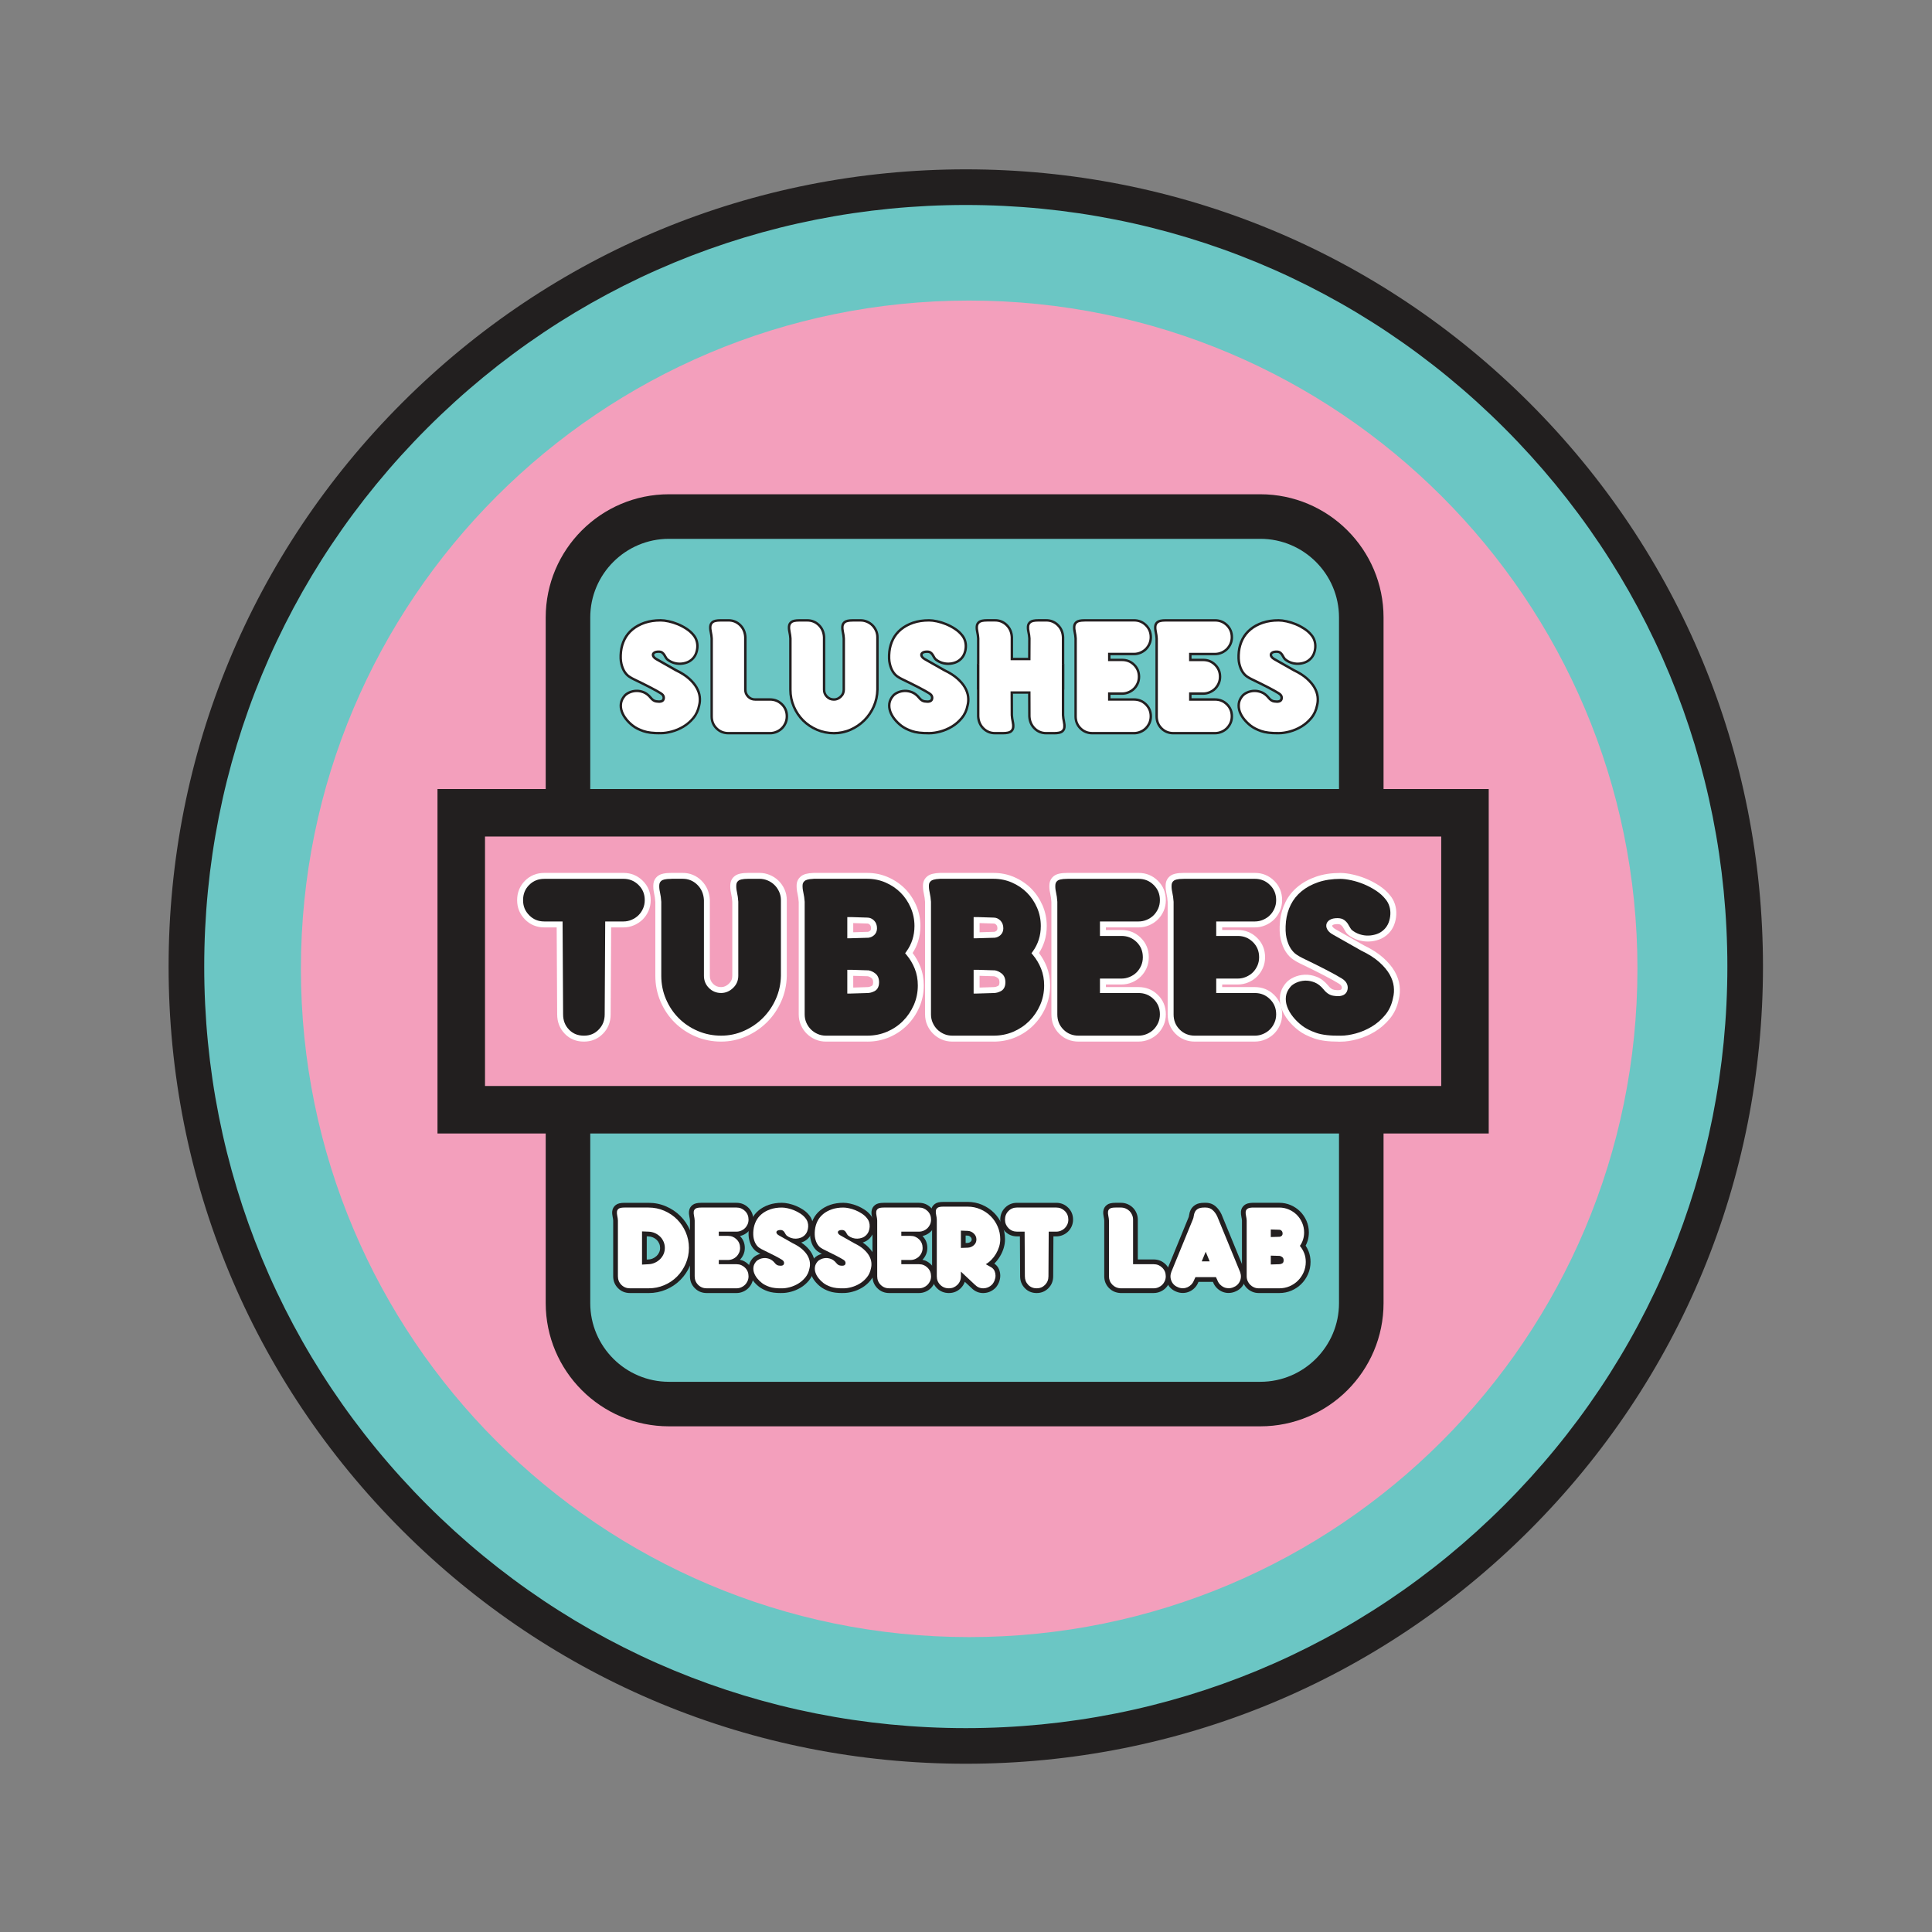
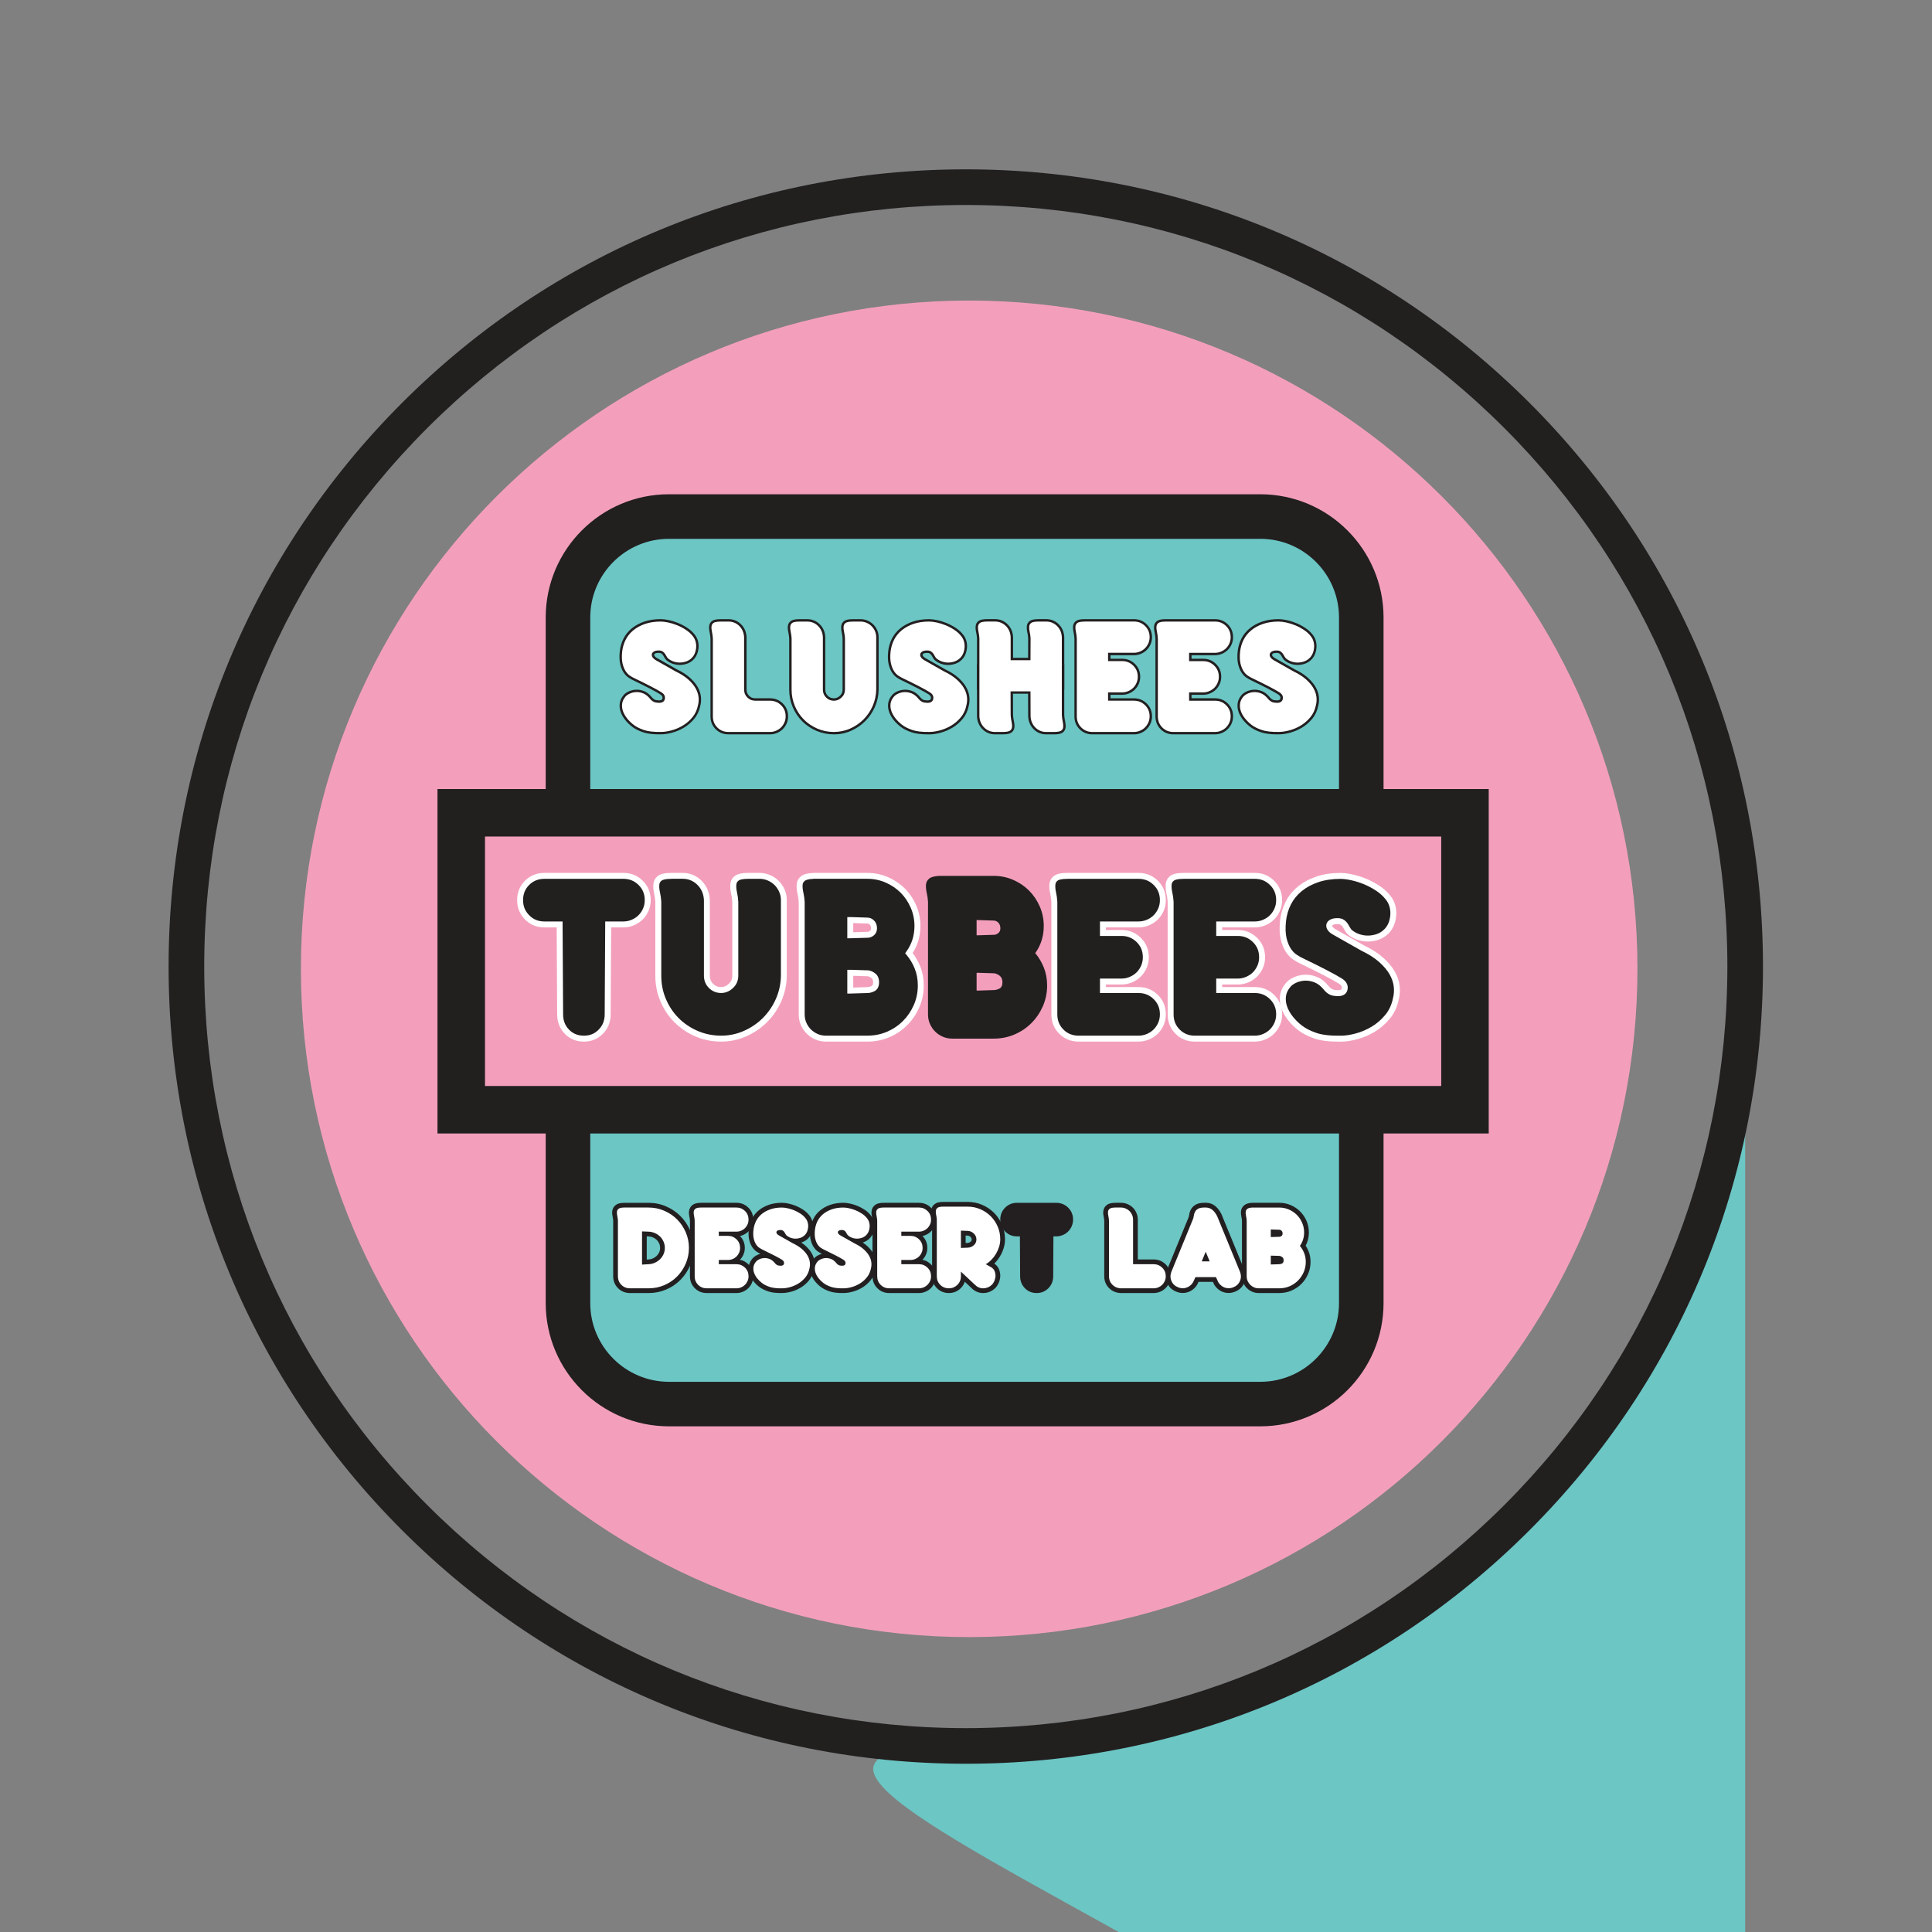
<svg xmlns="http://www.w3.org/2000/svg" id="Layer_1" data-name="Layer 1" version="1.1" viewBox="0 0 1605.66 1605.66">
  <rect x="0" y="0" width="1605.66" height="1605.66" fill="#808080" stroke="none" />
  <defs>
    <style>
      .cls-1 {
        fill: #231f20;
      }

      .cls-1, .cls-2, .cls-3, .cls-4, .cls-5 {
        stroke-width: 0px;
      }

      .cls-2 {
        fill: #221f1f;
      }

      .cls-3 {
        fill: #6bc6c4;
      }

      .cls-4 {
        fill: #fff;
      }

      .cls-5 {
        fill: #f39fbc;
      }
    </style>
  </defs>
-   <path class="cls-3" d="M1450.39,803.29c0,357.73-290,647.73-647.73,647.73S154.92,1161.02,154.92,803.29,444.92,155.55,802.66,155.55s647.73,290,647.73,647.74" />
+   <path class="cls-3" d="M1450.39,803.29c0,357.73-290,647.73-647.73,647.73s647.73,290,647.73,647.74" />
  <path class="cls-2" d="M802.66,1465.83c-176.98,0-343.35-68.92-468.49-194.06-125.14-125.13-194.05-291.51-194.05-468.49s68.92-343.35,194.05-468.49c125.14-125.14,291.52-194.06,468.49-194.06s343.35,68.92,468.48,194.06c125.13,125.14,194.05,291.51,194.05,468.49s-68.92,343.35-194.05,468.49c-125.13,125.14-291.51,194.06-468.48,194.06M802.66,170.36c-169.06,0-328,65.84-447.55,185.38-119.55,119.55-185.38,278.49-185.38,447.55s65.84,328.01,185.38,447.55c119.55,119.54,278.49,185.38,447.55,185.38s328-65.84,447.55-185.38c119.54-119.54,185.38-278.49,185.38-447.55s-65.84-328.01-185.38-447.55c-119.55-119.54-278.49-185.38-447.55-185.38" />
  <path class="cls-5" d="M1360.85,805.18c0,306.73-248.65,555.39-555.39,555.39S250.08,1111.91,250.08,805.18,498.74,249.79,805.47,249.79s555.39,248.66,555.39,555.39" />
  <path class="cls-3" d="M1047.45,1166.89h-487.63c-3.6,0-7.18.01-10.77-.28-19.58-1.61-38.2-10.31-52.13-24.14-13.76-13.65-22.57-31.92-24.47-51.23-.38-3.84-.4-7.67-.4-11.53v-564.31c0-26.32,10.91-51.14,31.65-67.73,14.81-11.84,33.31-18.3,52.26-18.37,1.79-.01,3.57,0,5.36,0h469.78c8.37,0,16.96-.42,25.3.47,39.65,4.25,71.79,37.44,74.73,77.21.53,7.04.23,14.2.23,21.25v542.99c0,10.56.19,20.92-2.31,31.32-8.95,37.16-43.34,64.34-81.58,64.34" />
  <path class="cls-2" d="M1047.45,1185.4h-491.51c-56.47,0-102.41-45.94-102.41-102.41v-569.8c0-56.47,45.94-102.41,102.41-102.41h491.51c56.46,0,102.4,45.94,102.4,102.41v569.8c0,56.47-45.94,102.41-102.4,102.41M555.94,447.81c-36.05,0-65.39,29.33-65.39,65.39v569.8c0,36.06,29.34,65.39,65.39,65.39h491.51c36.05,0,65.38-29.33,65.38-65.39v-569.8c0-36.06-29.33-65.39-65.38-65.39h-491.51Z" />
  <rect class="cls-5" x="383.33" y="675.5" width="834.18" height="246.8" />
  <path class="cls-2" d="M1237.26,942.05H363.59v-286.29h873.67v286.29ZM403.08,902.56h794.7v-207.31H403.08v207.31Z" />
  <g>
    <path class="cls-2" d="M518.13,727.93c5.58,0,10.34,1.93,14.28,5.8,3.93,3.87,5.9,8.66,5.9,14.38,0,2.87-.54,5.52-1.61,7.94-1.08,2.44-2.51,4.54-4.29,6.33-1.79,1.8-3.94,3.23-6.44,4.3-2.51,1.07-5.12,1.61-7.84,1.61h-12.67l-.43,74.72c0,5.72-1.9,10.52-5.69,14.38-3.79,3.87-8.48,5.8-14.06,5.8s-10.45-1.93-14.17-5.8c-3.72-3.86-5.58-8.66-5.58-14.38l-.43-74.72h-12.67c-5.73,0-10.52-1.97-14.39-5.91-3.86-3.93-5.8-8.69-5.8-14.27s1.93-10.52,5.8-14.38c3.87-3.87,8.66-5.8,14.39-5.8h65.7Z" />
    <path class="cls-2" d="M547.11,749.62c-.14-2.58-.5-5.16-1.08-7.73-.57-2.58-.75-4.9-.53-6.98.22-2.07,1.18-3.76,2.9-5.05,1.72-1.28,4.94-1.93,9.66-1.93h9.23c5.43,0,10.09,1.89,13.96,5.69,3.86,3.79,5.93,8.62,6.23,14.5v62.91c0,3.29,1.14,6.09,3.44,8.37,2.29,2.3,5.07,3.43,8.37,3.43,3,0,5.72-1.14,8.15-3.43,2.44-2.28,3.66-5.08,3.66-8.37v-61.41c-.14-2.58-.5-5.16-1.08-7.73-.57-2.58-.75-4.9-.53-6.98.21-2.07,1.18-3.76,2.9-5.05,1.72-1.28,4.94-1.93,9.66-1.93h9.23c2.57,0,5.08.5,7.51,1.5,2.43,1.01,4.58,2.4,6.44,4.18,1.86,1.8,3.36,3.94,4.51,6.44,1.14,2.51,1.71,5.19,1.71,8.05v62.91c-.14,7.16-1.61,13.88-4.4,20.18-2.79,6.3-6.55,11.81-11.27,16.53-4.72,4.72-10.23,8.48-16.53,11.26-6.3,2.8-12.96,4.19-19.97,4.19s-13.93-1.36-20.29-4.08c-6.37-2.71-11.91-6.44-16.64-11.17-4.72-4.72-8.45-10.27-11.17-16.64-2.72-6.36-4.08-13.13-4.08-20.29v-61.41Z" />
    <path class="cls-2" d="M666.28,749.61c-.15-2.43-.5-4.93-1.08-7.52-.57-2.57-.79-4.86-.64-6.87.14-2,1.04-3.68,2.68-5.04,1.65-1.36,4.62-2.12,8.91-2.26h44.66c5.73,0,11.13,1.11,16.21,3.33,5.08,2.22,9.48,5.19,13.2,8.91,3.72,3.73,6.69,8.13,8.91,13.2,2.22,5.08,3.32,10.49,3.32,16.22,0,4.29-.61,8.33-1.82,12.13-1.21,3.79-2.97,7.27-5.26,10.41,3.01,3.57,5.4,7.62,7.19,12.13,1.79,4.51,2.68,9.41,2.68,14.71,0,6.16-1.18,11.92-3.54,17.28-2.36,5.37-5.55,10.06-9.56,14.07-4.01,4.01-8.7,7.16-14.06,9.45-5.36,2.29-11.13,3.43-17.29,3.43h-34.35c-2.87,0-5.51-.54-7.94-1.61-2.44-1.07-4.54-2.5-6.33-4.29-1.79-1.79-3.22-3.9-4.29-6.33-1.07-2.43-1.61-5.08-1.61-7.94v-93.4ZM706.65,764.65v12.67h.86l13.96-.44c1.28-.14,2.43-.68,3.43-1.61,1-.92,1.5-2.18,1.5-3.75,0-2.01-.57-3.58-1.71-4.73-1.15-1.14-2.44-1.72-3.87-1.72l-13.31-.42h-.86ZM706.65,808.45v14.82h.86l13.31-.43c1.58,0,3.19-.42,4.83-1.28,1.64-.86,2.47-2.58,2.47-5.16,0-2.43-.72-4.22-2.15-5.36-1.43-1.15-2.94-1.86-4.51-2.14l-13.96-.44h-.86Z" />
    <path class="cls-2" d="M771.28,749.61c-.14-2.43-.5-4.93-1.07-7.52-.57-2.57-.79-4.86-.64-6.87.14-2,1.03-3.68,2.68-5.04,1.64-1.36,4.61-2.12,8.91-2.26h44.66c5.72,0,11.12,1.11,16.21,3.33,5.08,2.22,9.48,5.19,13.2,8.91,3.71,3.73,6.69,8.13,8.91,13.2,2.21,5.08,3.32,10.49,3.32,16.22,0,4.29-.6,8.33-1.82,12.13-1.22,3.79-2.97,7.27-5.26,10.41,3.01,3.57,5.4,7.62,7.19,12.13,1.79,4.51,2.69,9.41,2.69,14.71,0,6.16-1.19,11.92-3.54,17.28-2.37,5.37-5.55,10.06-9.56,14.07-4.01,4.01-8.7,7.16-14.07,9.45-5.37,2.29-11.12,3.43-17.28,3.43h-34.36c-2.87,0-5.51-.54-7.95-1.61-2.44-1.07-4.54-2.5-6.33-4.29-1.8-1.79-3.22-3.9-4.3-6.33-1.07-2.43-1.61-5.08-1.61-7.94v-93.4ZM811.64,764.65v12.67h.86l13.97-.44c1.29-.14,2.43-.68,3.43-1.61,1-.92,1.5-2.18,1.5-3.75,0-2.01-.57-3.58-1.72-4.73-1.14-1.14-2.43-1.72-3.86-1.72l-13.32-.42h-.86ZM811.64,808.45v14.82h.86l13.32-.43c1.57,0,3.18-.42,4.83-1.28,1.64-.86,2.46-2.58,2.46-5.16,0-2.43-.71-4.22-2.15-5.36-1.42-1.15-2.93-1.86-4.5-2.14l-13.97-.44h-.86Z" />
    <path class="cls-2" d="M946.27,727.93c5.58,0,10.34,1.93,14.28,5.8,3.93,3.87,5.9,8.66,5.9,14.38,0,2.87-.53,5.52-1.61,7.94-1.08,2.44-2.5,4.54-4.29,6.33-1.79,1.8-3.93,3.23-6.44,4.3-2.5,1.07-5.11,1.61-7.83,1.61h-29.63v7.09h15.46c5.59,0,10.34,1.93,14.28,5.8,3.94,3.86,5.91,8.66,5.91,14.38,0,2.86-.53,5.51-1.61,7.94-1.07,2.44-2.5,4.54-4.3,6.33-1.79,1.79-3.93,3.22-6.44,4.29-2.5,1.08-5.12,1.62-7.84,1.62h-15.46v7.08h29.63c5.58,0,10.34,1.94,14.28,5.8,3.93,3.87,5.9,8.66,5.9,14.39,0,2.87-.53,5.51-1.61,7.94-1.08,2.43-2.5,4.54-4.29,6.33-1.79,1.79-3.93,3.22-6.44,4.29-2.5,1.07-5.11,1.61-7.83,1.61h-49.81c-5.72,0-10.52-1.93-14.39-5.8-3.87-3.86-5.79-8.66-5.79-14.38v-93.4c-.14-2.58-.51-5.16-1.08-7.73-.58-2.58-.75-4.9-.53-6.98.21-2.07,1.18-3.76,2.9-5.05,1.71-1.28,4.93-1.93,9.66-1.93h59.05Z" />
    <path class="cls-2" d="M1042.9,727.93c5.58,0,10.34,1.93,14.27,5.8,3.93,3.87,5.91,8.66,5.91,14.38,0,2.87-.54,5.52-1.61,7.94-1.08,2.44-2.51,4.54-4.3,6.33-1.78,1.8-3.93,3.23-6.44,4.3-2.51,1.07-5.12,1.61-7.83,1.61h-29.63v7.09h15.46c5.58,0,10.34,1.93,14.28,5.8,3.94,3.86,5.91,8.66,5.91,14.38,0,2.86-.54,5.51-1.61,7.94-1.08,2.44-2.51,4.54-4.3,6.33-1.79,1.79-3.94,3.22-6.44,4.29-2.51,1.08-5.13,1.62-7.84,1.62h-15.46v7.08h29.63c5.58,0,10.34,1.94,14.27,5.8,3.93,3.87,5.91,8.66,5.91,14.39,0,2.87-.54,5.51-1.61,7.94-1.08,2.43-2.51,4.54-4.3,6.33-1.78,1.79-3.93,3.22-6.44,4.29-2.51,1.07-5.12,1.61-7.83,1.61h-49.82c-5.72,0-10.51-1.93-14.38-5.8-3.87-3.86-5.8-8.66-5.8-14.38v-93.4c-.14-2.58-.5-5.16-1.07-7.73-.59-2.58-.75-4.9-.53-6.98.21-2.07,1.17-3.76,2.89-5.05,1.71-1.28,4.94-1.93,9.66-1.93h59.06Z" />
    <path class="cls-2" d="M1066.3,765.51c.57-5.3,2-10.23,4.29-14.82,2.29-4.58,5.48-8.55,9.56-11.91,4.08-3.36,8.95-6.01,14.6-7.94,5.65-1.94,12.06-2.9,19.21-2.9,2.72,0,5.91.39,9.56,1.18,3.64.79,7.29,1.93,10.94,3.43,3.65,1.5,7.16,3.36,10.53,5.58,3.36,2.23,6.12,4.69,8.26,7.41,1.72,2.01,2.98,4.26,3.76,6.76.79,2.51,1.11,5.09.97,7.73-.14,2.66-.67,5.2-1.6,7.63-.94,2.44-2.33,4.58-4.19,6.44-2.01,2.01-4.29,3.47-6.88,4.41-2.58.93-5.22,1.43-7.94,1.5-2.73.07-5.41-.32-8.05-1.18-2.65-.86-5.05-2.15-7.2-3.86-.86-.71-1.57-1.61-2.15-2.68-.57-1.07-1.18-2.11-1.82-3.12-.64-1-1.47-1.86-2.47-2.58-1-.71-2.36-1.07-4.08-1.07-2.15,0-3.8.32-4.94.97-1.14.64-1.79,1.43-1.92,2.36-.15.93.14,1.89.86,2.9.71,1,1.71,1.86,3,2.57l23.83,13.53c6.3,3.01,11.46,6.3,15.47,9.87,4,3.58,7.05,7.2,9.12,10.84,2.08,3.65,3.33,7.3,3.76,10.95.42,3.65.21,7.12-.65,10.42-1.14,5.86-3.47,10.92-6.97,15.13-3.51,4.23-7.49,7.66-11.91,10.31-4.44,2.66-9.06,4.62-13.85,5.91-4.79,1.28-9.12,1.93-12.99,1.93-9.01.14-16.11-.68-21.26-2.47-5.15-1.79-9.3-3.9-12.46-6.33-3-2.29-5.69-4.9-8.05-7.83-2.37-2.94-4.12-6.02-5.27-9.23-1.14-3.22-1.5-6.44-1.07-9.67.42-3.22,1.86-6.26,4.29-9.12,1.29-1.58,3.19-2.94,5.69-4.09,2.51-1.14,5.22-1.79,8.17-1.93,2.93-.14,5.94.4,9.01,1.61,3.08,1.22,5.9,3.4,8.48,6.55,2.01,2.58,4.22,4.04,6.66,4.4,2.43.36,4.22.39,5.37.1,2.29-.43,3.51-1.79,3.65-4.07.14-2.29-1.08-4.22-3.65-5.8-2.71-1.72-6.9-4.04-12.56-6.98-5.66-2.94-12.21-6.19-19.65-9.77-1.58-.72-3.41-1.76-5.48-3.12-2.08-1.36-3.93-3.29-5.58-5.8-1.64-2.5-2.93-5.68-3.87-9.55-.93-3.86-1.11-8.73-.53-14.6" />
  </g>
  <g>
    <path class="cls-4" d="M485.28,865.66c-6.39,0-11.76-2.2-15.94-6.55-4.16-4.32-6.28-9.73-6.28-16.1l-.41-72.25h-10.22c-6.39,0-11.82-2.24-16.15-6.64-4.31-4.39-6.5-9.78-6.5-16.01s2.2-11.81,6.52-16.13c4.33-4.33,9.76-6.52,16.13-6.52h65.71c6.22,0,11.61,2.19,16.01,6.5,4.4,4.33,6.64,9.76,6.64,16.15,0,3.19-.61,6.2-1.82,8.94-1.19,2.7-2.81,5.09-4.81,7.08-2,2-4.43,3.62-7.22,4.82-2.8,1.2-5.77,1.81-8.8,1.81h-10.22l-.42,72.27c0,6.35-2.15,11.77-6.4,16.1-4.26,4.34-9.59,6.54-15.83,6.54M452.43,730.4c-5.09,0-9.23,1.66-12.64,5.07-3.41,3.41-5.07,7.54-5.07,12.64s1.67,9.06,5.09,12.54c3.41,3.48,7.54,5.17,12.62,5.17h15.12l.44,77.18c0,5.13,1.6,9.27,4.89,12.69,3.26,3.4,7.32,5.04,12.39,5.04s8.96-1.65,12.3-5.06c3.35-3.42,4.98-7.56,4.98-12.66l.44-77.19h15.13c2.37,0,4.67-.47,6.86-1.41,2.21-.95,4.11-2.22,5.67-3.77,1.57-1.57,2.84-3.45,3.79-5.58.92-2.11,1.4-4.45,1.4-6.95,0-5.09-1.69-9.21-5.17-12.63-3.49-3.43-7.59-5.09-12.54-5.09h-65.71Z" />
    <path class="cls-4" d="M599.29,865.66c-7.47,0-14.62-1.44-21.26-4.27-6.62-2.83-12.49-6.76-17.42-11.69-4.93-4.93-8.86-10.79-11.69-17.42-2.84-6.64-4.28-13.8-4.28-21.26v-61.34c-.14-2.4-.48-4.85-1.02-7.26-.62-2.83-.82-5.44-.58-7.77.29-2.77,1.59-5.06,3.87-6.76,2.18-1.63,5.82-2.43,11.14-2.43h9.23c6.08,0,11.36,2.15,15.69,6.4,4.3,4.23,6.64,9.66,6.96,16.14v63.03c0,2.64.89,4.81,2.71,6.63,1.82,1.83,3.99,2.71,6.63,2.71,2.37,0,4.49-.9,6.46-2.77,1.94-1.82,2.87-3.96,2.87-6.58v-61.41c-.13-2.29-.47-4.76-1.02-7.19-.63-2.82-.82-5.43-.58-7.77.29-2.77,1.59-5.05,3.87-6.76,2.18-1.63,5.82-2.43,11.15-2.43h9.23c2.88,0,5.73.57,8.45,1.69,2.71,1.11,5.14,2.69,7.22,4.69,2.08,2.01,3.77,4.42,5.04,7.19,1.29,2.83,1.94,5.88,1.94,9.08v62.91c-.15,7.5-1.7,14.61-4.61,21.18-2.9,6.55-6.87,12.36-11.78,17.28-4.92,4.91-10.73,8.88-17.28,11.78-6.59,2.92-13.64,4.4-20.96,4.4M558.06,730.4c-5.45,0-7.46.9-8.18,1.44-1.16.87-1.78,1.93-1.92,3.32-.19,1.8-.03,3.88.49,6.18.6,2.7.98,5.43,1.13,8.13v61.55c0,6.8,1.31,13.3,3.88,19.32,2.58,6.05,6.16,11.39,10.65,15.87,4.48,4.48,9.81,8.06,15.86,10.63,6.03,2.58,12.53,3.88,19.33,3.88s13.01-1.34,18.97-3.98c5.99-2.65,11.3-6.27,15.78-10.76,4.49-4.49,8.11-9.8,10.76-15.79,2.65-5.97,4.06-12.44,4.19-19.23v-62.87c0-2.49-.5-4.85-1.49-7.03-1.01-2.2-2.35-4.12-3.98-5.69-1.62-1.56-3.53-2.8-5.67-3.68-2.12-.87-4.34-1.32-6.57-1.32h-9.23c-5.45,0-7.47.9-8.18,1.44-1.17.87-1.78,1.93-1.92,3.32-.19,1.81-.02,3.89.49,6.18.6,2.7.98,5.43,1.13,8.13v61.55c0,3.99-1.49,7.41-4.42,10.17-2.89,2.73-6.21,4.1-9.85,4.1-3.96,0-7.37-1.4-10.12-4.16-2.76-2.75-4.16-6.16-4.16-10.12v-62.91c-.26-5.15-2.06-9.36-5.49-12.74-3.42-3.35-7.42-4.98-12.23-4.98h-9.23Z" />
    <path class="cls-4" d="M720.82,865.66h-34.35c-3.2,0-6.2-.61-8.94-1.81-2.71-1.2-5.09-2.82-7.09-4.81-2-1.99-3.62-4.38-4.81-7.08-1.21-2.74-1.82-5.74-1.82-8.94v-93.33c-.14-2.27-.48-4.64-1.02-7.05-.63-2.8-.85-5.35-.7-7.58.2-2.69,1.4-4.97,3.58-6.77,2.1-1.73,5.5-2.65,10.4-2.82h44.74c6.04,0,11.82,1.18,17.2,3.53,5.34,2.34,10.04,5.51,13.97,9.43,3.92,3.92,7.09,8.62,9.42,13.96,2.34,5.37,3.53,11.16,3.53,17.2,0,4.53-.65,8.86-1.94,12.88-1.09,3.42-2.61,6.62-4.54,9.55,2.62,3.39,4.77,7.2,6.41,11.33,1.9,4.78,2.86,10.04,2.86,15.62,0,6.47-1.26,12.62-3.75,18.28-2.47,5.62-5.86,10.61-10.07,14.82-4.22,4.21-9.21,7.57-14.84,9.97-5.65,2.41-11.79,3.63-18.25,3.63M676.16,730.39c-4.79.16-6.66,1.13-7.34,1.69-1.13.94-1.7,1.99-1.79,3.33-.13,1.75.07,3.82.59,6.15.6,2.7.98,5.36,1.13,7.9v.15s0,93.4,0,93.4c0,2.51.47,4.84,1.4,6.94.95,2.15,2.22,4.02,3.78,5.58,1.56,1.57,3.44,2.84,5.59,3.79,2.11.93,4.45,1.4,6.95,1.4h34.35c5.79,0,11.28-1.09,16.32-3.24,5.05-2.15,9.52-5.16,13.28-8.92,3.77-3.77,6.81-8.25,9.04-13.32,2.21-5.03,3.33-10.51,3.33-16.29,0-4.96-.84-9.6-2.51-13.8-1.69-4.25-3.98-8.1-6.79-11.45l-1.24-1.48,1.13-1.56c2.12-2.92,3.78-6.2,4.91-9.72,1.13-3.54,1.71-7.36,1.71-11.38,0-5.36-1.06-10.48-3.13-15.23-2.08-4.77-4.91-8.96-8.39-12.45-3.49-3.48-7.68-6.31-12.45-8.4-4.75-2.07-9.86-3.12-15.22-3.12h-44.66ZM706.65,825.73h-2.47v-19.75h3.33l14.4.47c1.97.36,3.86,1.25,5.61,2.64,2.04,1.64,3.07,4.1,3.07,7.3,0,4.43-2.06,6.44-3.79,7.34-2,1.04-4.01,1.57-5.97,1.57l-14.17.43ZM709.11,810.97v9.78l11.63-.37c1.24,0,2.48-.34,3.77-1.02.28-.14,1.14-.59,1.14-2.96s-.92-3.2-1.22-3.44c-1.06-.85-2.12-1.38-3.24-1.61l-12.07-.37ZM706.65,779.78h-2.47v-17.6h3.33l13.39.43h0c2.02,0,3.9.82,5.53,2.43,1.62,1.63,2.44,3.81,2.44,6.47,0,2.25-.79,4.18-2.29,5.57-1.39,1.29-3.02,2.05-4.84,2.26l-15.08.44ZM709.11,767.17v7.63l12.27-.38c.57-.07,1.21-.37,1.83-.95.33-.31.71-.81.71-1.95,0-1.34-.33-2.31-1-2.99-.89-.89-1.63-.99-2.11-.99l-11.71-.38Z" />
-     <path class="cls-4" d="M825.81,865.66h-34.35c-3.19,0-6.2-.61-8.94-1.81-2.7-1.2-5.09-2.82-7.08-4.81-2-1.99-3.62-4.38-4.81-7.08-1.21-2.74-1.82-5.74-1.82-8.94v-93.33c-.13-2.27-.48-4.64-1.01-7.05-.63-2.8-.86-5.35-.7-7.58.19-2.69,1.39-4.97,3.58-6.77,2.1-1.73,5.5-2.65,10.4-2.82h44.73c6.05,0,11.83,1.18,17.2,3.53,5.35,2.34,10.05,5.51,13.97,9.43,3.92,3.92,7.09,8.62,9.43,13.96,2.34,5.37,3.53,11.16,3.53,17.2,0,4.53-.64,8.86-1.94,12.88-1.09,3.42-2.61,6.62-4.54,9.55,2.62,3.39,4.77,7.2,6.42,11.33,1.89,4.78,2.86,10.04,2.86,15.62,0,6.47-1.26,12.62-3.76,18.28-2.48,5.62-5.87,10.61-10.07,14.82-4.21,4.21-9.2,7.57-14.84,9.97-5.65,2.41-11.79,3.63-18.26,3.63M781.15,730.39c-4.79.16-6.66,1.13-7.34,1.69-1.13.94-1.7,1.99-1.79,3.33-.13,1.75.07,3.82.58,6.15.6,2.7.98,5.36,1.13,7.9v.15s0,93.4,0,93.4c0,2.51.48,4.84,1.4,6.94.94,2.15,2.22,4.02,3.78,5.58,1.56,1.57,3.44,2.84,5.59,3.79,2.11.93,4.44,1.4,6.95,1.4h34.35c5.8,0,11.29-1.09,16.32-3.24,5.04-2.15,9.51-5.16,13.29-8.92,3.77-3.77,6.82-8.25,9.04-13.32,2.21-5.03,3.33-10.51,3.33-16.29,0-4.96-.84-9.6-2.51-13.8-1.69-4.25-3.98-8.1-6.78-11.45l-1.24-1.48,1.13-1.56c2.13-2.92,3.77-6.2,4.91-9.72,1.14-3.54,1.7-7.36,1.7-11.38,0-5.36-1.05-10.48-3.12-15.23-2.09-4.77-4.91-8.96-8.39-12.45-3.48-3.48-7.67-6.31-12.45-8.4-4.75-2.07-9.87-3.12-15.23-3.12h-44.65ZM811.64,825.73h-2.47v-19.75h3.33l14.4.47c1.97.36,3.86,1.25,5.6,2.64,2.04,1.64,3.07,4.1,3.07,7.3,0,4.43-2.05,6.44-3.79,7.34-2,1.04-4.01,1.57-5.98,1.57l-14.17.43ZM814.12,810.97v9.78l11.62-.37c1.25,0,2.49-.34,3.77-1.02.28-.14,1.14-.59,1.14-2.96s-.92-3.2-1.23-3.44c-1.06-.85-2.13-1.38-3.24-1.61l-12.07-.37ZM811.64,779.78h-2.47v-17.6h3.33l13.39.43h0c2.02,0,3.89.82,5.52,2.43,1.62,1.63,2.44,3.81,2.44,6.47,0,2.25-.8,4.18-2.3,5.57-1.39,1.29-3.02,2.05-4.84,2.26l-15.08.44ZM814.12,767.17v7.63l12.26-.38c.58-.07,1.21-.37,1.84-.95.33-.31.71-.81.71-1.95,0-1.34-.33-2.31-1-2.99-.88-.89-1.63-.99-2.12-.99l-11.69-.38Z" />
    <path class="cls-4" d="M946.27,865.66h-49.81c-6.38,0-11.8-2.19-16.14-6.52-4.32-4.33-6.52-9.76-6.52-16.13v-93.4c-.13-2.29-.47-4.76-1.01-7.19-.64-2.82-.83-5.43-.59-7.77.29-2.77,1.59-5.05,3.88-6.76,2.18-1.63,5.82-2.43,11.14-2.43h59.05c6.22,0,11.61,2.19,16,6.5,4.42,4.33,6.65,9.76,6.65,16.15,0,3.19-.61,6.2-1.81,8.94-1.2,2.7-2.81,5.09-4.81,7.08-2,2-4.43,3.62-7.22,4.82-2.81,1.2-5.77,1.81-8.81,1.81h-27.16v2.15h12.99c6.22,0,11.61,2.19,16,6.5,4.42,4.33,6.65,9.76,6.65,16.15,0,3.19-.61,6.2-1.81,8.94-1.2,2.71-2.82,5.09-4.82,7.08-2,2.01-4.43,3.62-7.22,4.82-2.8,1.2-5.77,1.81-8.8,1.81h-12.99v2.15h27.16c6.22,0,11.61,2.19,16,6.5,4.42,4.33,6.65,9.76,6.65,16.14,0,3.2-.61,6.2-1.81,8.94-1.2,2.7-2.81,5.09-4.81,7.09-2,2-4.43,3.62-7.22,4.81-2.81,1.2-5.77,1.81-8.81,1.81M887.22,730.4c-5.45,0-7.47.9-8.18,1.44-1.16.87-1.78,1.93-1.92,3.32-.2,1.81-.03,3.89.48,6.18.6,2.7.98,5.43,1.13,8.13v93.54c0,5.09,1.67,9.23,5.08,12.65,3.42,3.41,7.55,5.07,12.64,5.07h49.81c2.37,0,4.68-.47,6.87-1.41,2.2-.95,4.11-2.21,5.66-3.77,1.57-1.56,2.84-3.45,3.78-5.59.93-2.1,1.41-4.44,1.41-6.95,0-5.08-1.7-9.21-5.17-12.62-3.49-3.43-7.6-5.1-12.55-5.1h-32.1v-12.01h17.93c2.37,0,4.68-.48,6.86-1.41,2.21-.95,4.11-2.21,5.67-3.77,1.56-1.56,2.84-3.44,3.78-5.59.92-2.11,1.4-4.44,1.4-6.95,0-5.08-1.7-9.21-5.16-12.62-3.49-3.43-7.6-5.09-12.55-5.09h-17.93v-12.03h32.1c2.37,0,4.68-.47,6.87-1.41,2.2-.95,4.11-2.22,5.66-3.77,1.57-1.57,2.84-3.45,3.78-5.58.93-2.11,1.41-4.45,1.41-6.95,0-5.09-1.7-9.21-5.17-12.63-3.49-3.43-7.6-5.09-12.55-5.09h-59.05Z" />
    <path class="cls-4" d="M1042.9,865.66h-49.81c-6.38,0-11.81-2.19-16.14-6.52-4.32-4.33-6.52-9.76-6.52-16.13v-93.4c-.13-2.29-.47-4.76-1.02-7.19-.63-2.82-.82-5.43-.58-7.77.28-2.77,1.59-5.05,3.87-6.76,2.18-1.63,5.83-2.43,11.15-2.43h59.05c6.22,0,11.61,2.19,16.01,6.5,4.41,4.33,6.64,9.76,6.64,16.15,0,3.19-.61,6.2-1.82,8.94-1.19,2.7-2.81,5.09-4.8,7.08-2,2-4.43,3.62-7.22,4.82-2.81,1.2-5.77,1.81-8.8,1.81h-27.17v2.15h12.99c6.22,0,11.61,2.19,16.01,6.5,4.41,4.33,6.65,9.76,6.65,16.15,0,3.19-.61,6.2-1.82,8.94-1.2,2.71-2.81,5.09-4.81,7.08-2.01,2.01-4.43,3.62-7.22,4.82-2.8,1.2-5.77,1.81-8.81,1.81h-12.99v2.15h27.17c6.21,0,11.61,2.19,16.01,6.5,4.41,4.33,6.64,9.76,6.64,16.14,0,3.2-.61,6.2-1.82,8.94-1.19,2.7-2.81,5.09-4.8,7.09-2,2-4.43,3.62-7.22,4.81-2.81,1.2-5.77,1.81-8.81,1.81M983.85,730.4c-5.45,0-7.47.9-8.19,1.44-1.16.87-1.77,1.93-1.92,3.32-.19,1.81-.03,3.89.48,6.18.6,2.7.98,5.43,1.14,8.13v93.54c0,5.09,1.66,9.23,5.08,12.65,3.42,3.41,7.55,5.07,12.64,5.07h49.81c2.36,0,4.67-.47,6.86-1.41,2.2-.95,4.12-2.21,5.66-3.77,1.57-1.56,2.84-3.45,3.78-5.59.93-2.1,1.41-4.44,1.41-6.95,0-5.08-1.69-9.21-5.17-12.62-3.49-3.43-7.6-5.1-12.54-5.1h-32.1v-12.01h17.92c2.37,0,4.68-.48,6.87-1.41,2.2-.95,4.1-2.21,5.67-3.77,1.56-1.56,2.83-3.44,3.78-5.59.92-2.11,1.4-4.44,1.4-6.95,0-5.08-1.7-9.21-5.17-12.62-3.48-3.43-7.59-5.09-12.55-5.09h-17.92v-12.03h32.1c2.36,0,4.67-.47,6.86-1.41,2.2-.95,4.11-2.22,5.66-3.77,1.57-1.57,2.84-3.45,3.78-5.58.93-2.11,1.41-4.45,1.41-6.95,0-5.09-1.69-9.21-5.17-12.63-3.49-3.43-7.59-5.09-12.54-5.09h-59.05Z" />
    <path class="cls-4" d="M1112.38,865.69c-8.41,0-15-.86-20.06-2.63-5.38-1.87-9.81-4.12-13.15-6.71-3.14-2.39-5.99-5.16-8.46-8.24-2.53-3.14-4.43-6.48-5.66-9.95-1.28-3.57-1.68-7.21-1.2-10.81.49-3.69,2.13-7.19,4.87-10.4,1.48-1.82,3.7-3.42,6.54-4.72,2.77-1.27,5.83-2,9.06-2.15,3.29-.14,6.66.44,10.04,1.78,3.47,1.37,6.66,3.82,9.49,7.28,1.65,2.12,3.31,3.26,5.1,3.53,2.76.4,3.94.27,4.41.16,1.34-.26,1.72-.68,1.79-1.84.03-.53.13-1.95-2.48-3.54-2.67-1.68-6.84-4-12.41-6.88-5.62-2.92-12.2-6.19-19.58-9.74-1.64-.74-3.6-1.85-5.77-3.27-2.35-1.54-4.47-3.73-6.29-6.51-1.8-2.73-3.21-6.2-4.2-10.33-.99-4.12-1.2-9.3-.59-15.42v-.02c.6-5.56,2.13-10.83,4.54-15.66,2.43-4.87,5.86-9.14,10.19-12.71,4.3-3.55,9.46-6.36,15.37-8.38,5.88-2.02,12.62-3.03,20.01-3.03,2.87,0,6.27.42,10.07,1.24,3.8.82,7.62,2.01,11.37,3.56,3.77,1.56,7.45,3.51,10.95,5.8,3.58,2.37,6.55,5.04,8.84,7.94,1.86,2.17,3.29,4.73,4.17,7.55.87,2.79,1.24,5.68,1.08,8.61-.15,2.89-.75,5.7-1.76,8.37-1.06,2.75-2.65,5.21-4.75,7.3-2.26,2.26-4.87,3.93-7.78,4.98-2.82,1.01-5.74,1.57-8.73,1.64-2.97.06-5.97-.35-8.88-1.3-2.92-.94-5.6-2.38-7.97-4.28-1.14-.96-2.07-2.11-2.79-3.46-.53-1.01-1.11-1.98-1.72-2.94-.47-.72-1.09-1.37-1.83-1.9-.56-.39-1.48-.61-2.64-.61-2.13,0-3.21.36-3.73.65-.55.31-.7.53-.7.57-.05.35.2.78.42,1.1.5.7,1.24,1.32,2.2,1.86l23.85,13.54c6.32,3.01,11.71,6.46,15.88,10.18,4.19,3.74,7.43,7.6,9.63,11.46,2.23,3.93,3.6,7.92,4.06,11.89.47,3.95.22,7.75-.71,11.33-1.18,6.1-3.71,11.57-7.46,16.08-3.67,4.43-7.89,8.07-12.56,10.85-4.6,2.76-9.48,4.83-14.47,6.17-4.97,1.34-9.56,2.02-13.63,2.02-.69,0-1.35.02-2.01.02M1085.34,814.97c-.26,0-.53.01-.79.03-2.6.12-5.04.7-7.25,1.71-2.15.98-3.76,2.13-4.8,3.4-2.17,2.55-3.39,5.12-3.76,7.89-.37,2.82-.06,5.69.96,8.51,1.04,2.95,2.68,5.81,4.86,8.52,2.22,2.77,4.78,5.27,7.62,7.42,2.93,2.26,6.88,4.27,11.76,5.96,4.84,1.69,11.72,2.47,20.42,2.33,3.66,0,7.82-.62,12.38-1.85,4.56-1.22,9-3.12,13.23-5.64,4.18-2.49,7.98-5.77,11.29-9.76,3.22-3.88,5.39-8.59,6.45-14.04.81-3.12,1.01-6.32.62-9.65-.39-3.3-1.56-6.67-3.45-10.02-1.94-3.39-4.84-6.83-8.63-10.22-3.82-3.41-8.83-6.6-14.87-9.49l-24-13.6c-1.59-.89-2.87-2-3.8-3.29-1.09-1.53-1.53-3.12-1.28-4.71.17-1.17.87-2.85,3.16-4.14,1.53-.86,3.54-1.28,6.15-1.28,2.23,0,4.08.51,5.5,1.53,1.25.9,2.31,1.99,3.11,3.25.69,1.06,1.33,2.16,1.93,3.29.42.78.93,1.44,1.55,1.95,1.87,1.49,4.03,2.65,6.38,3.41,2.37.77,4.8,1.14,7.22,1.06,2.44-.07,4.86-.52,7.16-1.35,2.23-.8,4.24-2.09,5.96-3.82,1.61-1.61,2.83-3.48,3.64-5.58.83-2.17,1.32-4.49,1.44-6.87.13-2.34-.15-4.64-.85-6.86-.69-2.17-1.79-4.16-3.28-5.89-2.03-2.57-4.61-4.88-7.75-6.96-3.21-2.12-6.62-3.92-10.1-5.36-3.49-1.44-7.03-2.55-10.53-3.3-3.48-.75-6.51-1.12-9.04-1.12-6.85,0-13.05.93-18.42,2.76-5.34,1.83-9.99,4.35-13.83,7.52-3.8,3.13-6.79,6.87-8.92,11.11-2.15,4.3-3.5,9-4.04,13.97-.55,5.56-.38,10.19.47,13.77.86,3.57,2.04,6.52,3.53,8.77,1.45,2.21,3.09,3.92,4.88,5.09,1.95,1.28,3.68,2.27,5.14,2.94,7.47,3.58,14.1,6.89,19.76,9.82,5.69,2.95,9.97,5.34,12.74,7.08,4.21,2.58,4.93,5.8,4.8,8.03-.22,3.41-2.28,5.72-5.66,6.35-1.35.35-3.36.33-6.19-.09-3.07-.45-5.84-2.25-8.24-5.33-2.26-2.76-4.77-4.71-7.44-5.77-2.44-.97-4.88-1.46-7.2-1.46" />
  </g>
  <g>
    <g>
      <path class="cls-1" d="M523.56,1074.63c-3.91,0-7.25-1.35-9.92-4.03-2.67-2.67-4.03-6.01-4.03-9.92v-46.34c-.05-.83-.2-1.91-.44-2.99-.37-1.67-.49-3.26-.34-4.71.23-2.14,1.26-3.95,3-5.25,1.58-1.19,3.86-1.74,7.15-1.74h20.03c5.14,0,10.05,1.01,14.62,2.99,4.52,1.96,8.51,4.66,11.87,8.02,3.36,3.36,6.05,7.35,8.02,11.87,1.99,4.57,2.99,9.49,2.99,14.62s-1,10.05-2.99,14.62c-1.96,4.51-4.65,8.52-8,11.91-3.37,3.41-7.38,6.12-11.92,8.05-4.55,1.94-9.46,2.92-14.59,2.92h-15.45ZM537.51,1046.81l1.27-.07c1.42-.05,2.64-.34,3.82-.88,1.23-.56,2.28-1.27,3.2-2.17.89-.86,1.57-1.84,2.08-2.98.49-1.1.73-2.27.73-3.57s-.24-2.51-.74-3.65c-.51-1.16-1.18-2.15-2.07-3.01-.9-.88-1.93-1.56-3.14-2.09-1.2-.52-2.44-.8-3.8-.85l-1.35-.05v19.32Z" />
      <path class="cls-1" d="M587.36,1074.63c-3.91,0-7.25-1.35-9.92-4.03-2.67-2.68-4.03-6.01-4.03-9.92v-46.34c-.05-.83-.2-1.91-.44-2.99-.38-1.68-.49-3.27-.34-4.72.22-2.12,1.25-3.93,2.99-5.24,1.59-1.19,3.86-1.75,7.16-1.75h29.3c3.82,0,7.14,1.35,9.84,4,2.73,2.68,4.11,6.02,4.11,9.95,0,1.96-.38,3.82-1.13,5.53-.73,1.65-1.72,3.11-2.95,4.34-1.24,1.24-2.73,2.24-4.43,2.96-.84.36-1.69.63-2.57.82,2.69,2.67,4.05,6,4.05,9.89,0,1.97-.38,3.83-1.14,5.53-.72,1.64-1.71,3.1-2.94,4.33,2.64.51,4.99,1.76,7,3.74,2.73,2.68,4.11,6.02,4.11,9.95,0,1.96-.38,3.82-1.13,5.53-.73,1.65-1.72,3.11-2.95,4.34-1.24,1.24-2.73,2.24-4.43,2.96-1.73.74-3.56,1.12-5.44,1.12h-24.72Z" />
      <path class="cls-1" d="M649.08,1074.64c-4.5,0-8.06-.47-10.87-1.45-2.95-1.02-5.4-2.28-7.29-3.74-1.72-1.31-3.29-2.84-4.65-4.54-1.44-1.79-2.54-3.72-3.25-5.73-.78-2.19-1.02-4.42-.73-6.64.32-2.36,1.34-4.57,3.04-6.56.96-1.18,2.39-2.23,4.18-3.05.78-.36,1.6-.64,2.44-.86-.84-.4-1.83-.97-2.95-1.7-1.47-.96-2.79-2.31-3.9-4.01-1.06-1.62-1.89-3.63-2.45-5.98-.57-2.37-.69-5.17-.36-8.55.33-3.12,1.18-6.05,2.53-8.73,1.37-2.75,3.31-5.17,5.76-7.19,2.38-1.97,5.24-3.52,8.48-4.63,3.2-1.09,6.84-1.65,10.8-1.65,1.64,0,3.46.22,5.57.68,2.04.44,4.09,1.09,6.1,1.91,2.03.84,4.01,1.89,5.89,3.12,2.01,1.33,3.7,2.85,5.02,4.52,1.1,1.28,1.98,2.87,2.53,4.62.53,1.69.75,3.45.65,5.23-.09,1.71-.44,3.39-1.05,4.98-.66,1.72-1.65,3.26-2.97,4.57-1.4,1.4-3.04,2.45-4.86,3.1-.28.1-.57.2-.85.28,1.26.84,2.4,1.71,3.42,2.61,2.3,2.05,4.09,4.2,5.33,6.37,1.29,2.27,2.08,4.59,2.35,6.92.27,2.3.13,4.52-.42,6.62-.64,3.32-2.09,6.44-4.25,9.03-2.02,2.43-4.34,4.44-6.92,5.98-2.51,1.49-5.15,2.62-7.87,3.35-2.71.73-5.22,1.09-7.47,1.09h-.97Z" />
      <path class="cls-1" d="M700.17,1074.64c-4.5,0-8.06-.47-10.87-1.45-2.95-1.02-5.4-2.28-7.29-3.74-1.72-1.31-3.29-2.84-4.65-4.54-1.44-1.79-2.54-3.72-3.25-5.73-.78-2.19-1.02-4.42-.73-6.64.32-2.36,1.34-4.57,3.04-6.56.96-1.18,2.39-2.23,4.18-3.05.78-.36,1.6-.64,2.44-.86-.84-.4-1.83-.97-2.95-1.7-1.47-.96-2.79-2.31-3.9-4.01-1.06-1.62-1.89-3.63-2.45-5.98-.57-2.37-.69-5.17-.36-8.55.33-3.12,1.18-6.05,2.53-8.73,1.37-2.75,3.31-5.17,5.76-7.19,2.38-1.97,5.24-3.52,8.48-4.63,3.2-1.09,6.84-1.65,10.8-1.65,1.64,0,3.46.22,5.57.68,2.04.44,4.09,1.09,6.1,1.91,2.03.84,4.01,1.89,5.89,3.12,2.01,1.33,3.7,2.85,5.02,4.52,1.1,1.28,1.98,2.87,2.53,4.62.53,1.69.75,3.45.65,5.23-.09,1.71-.44,3.39-1.05,4.98-.66,1.72-1.65,3.26-2.97,4.57-1.4,1.4-3.04,2.45-4.86,3.1-.28.1-.57.2-.85.28,1.26.84,2.4,1.71,3.42,2.61,2.3,2.05,4.09,4.2,5.33,6.37,1.29,2.27,2.08,4.59,2.35,6.92.27,2.3.13,4.52-.42,6.62-.64,3.32-2.09,6.44-4.25,9.03-2.02,2.43-4.34,4.44-6.92,5.98-2.51,1.49-5.15,2.62-7.87,3.35-2.71.73-5.22,1.09-7.47,1.09h-.97Z" />
      <path class="cls-1" d="M739.06,1074.63c-3.91,0-7.25-1.35-9.92-4.03-2.67-2.68-4.03-6.01-4.03-9.92v-46.34c-.05-.83-.2-1.91-.44-2.99-.38-1.68-.49-3.27-.34-4.72.22-2.12,1.25-3.93,2.99-5.24,1.59-1.19,3.86-1.75,7.16-1.75h29.3c3.82,0,7.14,1.35,9.84,4,2.73,2.68,4.11,6.02,4.11,9.95,0,1.96-.38,3.82-1.13,5.53-.73,1.65-1.72,3.11-2.95,4.34-1.24,1.24-2.73,2.24-4.43,2.96-.84.36-1.69.63-2.57.82,2.69,2.67,4.05,6,4.05,9.89,0,1.97-.38,3.83-1.14,5.53-.72,1.64-1.71,3.1-2.94,4.33,2.64.51,4.99,1.76,7,3.74,2.73,2.68,4.11,6.02,4.11,9.95,0,1.96-.38,3.82-1.13,5.53-.73,1.65-1.72,3.11-2.95,4.34-1.24,1.24-2.73,2.24-4.43,2.96-1.73.74-3.56,1.12-5.44,1.12h-24.72Z" />
      <path class="cls-1" d="M817.08,1074.64c-3.66,0-6.91-1.39-9.65-4.14l-5.6-5.24c-.67,2.01-1.8,3.81-3.4,5.37-2.71,2.66-6.02,4-9.84,4s-7.25-1.35-9.92-4.03c-2.67-2.67-4.03-6.01-4.03-9.92v-47.09c-.05-.83-.2-1.91-.44-2.99-.38-1.68-.49-3.27-.34-4.72.22-2.12,1.25-3.93,2.99-5.24,1.59-1.19,3.86-1.75,7.16-1.75h20.24c4.21,0,8.27.82,12.05,2.45,3.75,1.62,7.07,3.85,9.86,6.64,2.79,2.8,5.03,6.11,6.64,9.86,1.63,3.78,2.45,7.83,2.45,12.05,0,2.52-.38,5.03-1.14,7.45-.72,2.34-1.73,4.6-2.99,6.71-1.25,2.1-2.73,4.03-4.4,5.74-.12.12-.24.25-.37.37.02,0,.03.02.05.03,1.77,1.22,3.07,2.8,3.86,4.72.69,1.69,1.04,3.47,1.04,5.29s-.36,3.63-1.07,5.44c-.71,1.8-1.7,3.4-2.96,4.75-2.86,2.77-6.11,4.14-9.81,4.24-.04,0-.34,0-.37,0ZM802.53,1033.05l1.56-.06c1.01-.04,1.84-.37,2.62-1.05.6-.53.84-1.05.84-1.83,0-.83-.29-1.46-.96-2.11-.76-.72-1.53-1.06-2.5-1.1l-1.56-.06v6.21Z" />
      <path class="cls-1" d="M861.56,1074.63c-3.94,0-7.26-1.37-9.87-4.08-2.57-2.67-3.87-5.99-3.87-9.87l-.19-33.14h-2.37c-3.93,0-7.27-1.38-9.95-4.11-2.66-2.7-4-6.02-4-9.84s1.35-7.25,4.03-9.92c2.67-2.67,6.01-4.03,9.92-4.03h32.6c3.82,0,7.14,1.35,9.84,4,2.73,2.68,4.11,6.02,4.11,9.95,0,1.96-.38,3.82-1.13,5.53-.73,1.65-1.72,3.11-2.95,4.34-1.24,1.24-2.73,2.24-4.43,2.96-1.72.74-3.55,1.12-5.44,1.12h-2.37l-.19,33.16c0,3.87-1.33,7.2-3.95,9.87-2.64,2.69-5.94,4.06-9.79,4.06Z" />
      <path class="cls-1" d="M931.24,1074.63c-3.91-.2-7.08-1.61-9.63-4.22-2.58-2.63-3.89-5.91-3.89-9.74v-46.34c-.05-.83-.21-1.91-.44-2.99-.37-1.67-.49-3.26-.34-4.71.22-2.13,1.25-3.94,2.99-5.25,1.59-1.19,3.86-1.75,7.16-1.75h4.58c1.87,0,3.7.37,5.44,1.11,1.7.73,3.19,1.73,4.43,2.97,1.24,1.24,2.24,2.73,2.96,4.43.74,1.72,1.12,3.55,1.12,5.44v33.14h13.22c3.82,0,7.13,1.35,9.84,4,2.73,2.68,4.11,6.02,4.11,9.95,0,1.97-.38,3.83-1.14,5.54-.72,1.64-1.71,3.1-2.95,4.33-1.24,1.24-2.73,2.24-4.43,2.96-1.73.74-3.56,1.12-5.44,1.12h-27.59Z" />
      <path class="cls-1" d="M1020.73,1074.58c-1.84-.05-3.61-.46-5.25-1.2-1.62-.74-3.08-1.78-4.35-3.1-1.28-1.32-2.28-2.89-2.96-4.66l-.12-.26h-12.01l-.22.48c-.59,1.54-1.58,3.1-2.87,4.44-1.27,1.32-2.73,2.36-4.35,3.09-1.64.75-3.41,1.15-5.25,1.2h-.39c-1.7,0-3.4-.32-5.04-.96-3.65-1.34-6.32-3.78-7.86-7.23-1.53-3.41-1.62-7.01-.26-10.69l17.95-43.81c.19-.42.37-.95.48-1.88.19-1.55.63-3.05,1.32-4.47.83-1.72,2.18-3.16,4.01-4.27,1.83-1.1,4.22-1.64,7.32-1.64h1.17c3.25,0,6.07,1.03,8.36,3.07,1.96,1.74,3.57,3.94,4.79,6.55l19.04,46.3c1.41,3.82,1.32,7.42-.21,10.83-1.55,3.45-4.22,5.88-7.93,7.25-1.57.61-3.27.94-4.97.94h-.39Z" />
      <path class="cls-1" d="M1046.13,1074.63c-1.97,0-3.83-.38-5.53-1.14-1.65-.72-3.11-1.72-4.34-2.95-1.22-1.22-2.22-2.68-2.95-4.34-.75-1.7-1.13-3.56-1.13-5.53v-46.34c-.05-.75-.2-1.8-.44-2.88-.37-1.67-.5-3.16-.4-4.55.15-2.07,1.1-3.89,2.75-5.25,1.52-1.27,3.69-1.91,6.79-2.02h22.3c3.36,0,6.6.66,9.61,1.97,2.96,1.29,5.57,3.06,7.76,5.25,2.19,2.19,3.96,4.8,5.25,7.76,1.32,3.01,1.98,6.25,1.98,9.62,0,2.52-.37,4.95-1.09,7.22-.42,1.32-.96,2.58-1.6,3.78.97,1.48,1.8,3.07,2.47,4.76,1.07,2.69,1.61,5.64,1.61,8.75,0,3.59-.7,7.01-2.09,10.16-1.36,3.1-3.23,5.85-5.56,8.18-2.34,2.34-5.11,4.2-8.22,5.53-3.14,1.34-6.55,2.02-10.12,2.02h-17.05Z" />
    </g>
    <g>
      <path class="cls-4" d="M523.56,1070.7c-2.84,0-5.22-.96-7.14-2.88-1.92-1.92-2.88-4.3-2.88-7.14v-46.34c-.07-1.28-.25-2.56-.53-3.84-.28-1.28-.37-2.43-.27-3.46.11-1.03.59-1.86,1.44-2.5.85-.64,2.45-.96,4.79-.96h20.03c4.62,0,8.97.89,13.05,2.66,4.09,1.78,7.64,4.17,10.66,7.19,3.02,3.02,5.41,6.57,7.19,10.66,1.77,4.09,2.66,8.43,2.66,13.05s-.89,8.97-2.66,13.05c-1.78,4.09-4.17,7.65-7.19,10.71-3.02,3.05-6.57,5.45-10.66,7.19-4.08,1.74-8.43,2.61-13.05,2.61h-15.45ZM552.54,1037.14c0-1.85-.36-3.59-1.07-5.22-.71-1.63-1.69-3.05-2.93-4.26-1.24-1.21-2.68-2.16-4.31-2.88-1.64-.71-3.37-1.1-5.22-1.17l-5.43-.21v27.59l5.43-.32c1.85-.07,3.59-.48,5.22-1.23,1.63-.75,3.07-1.72,4.31-2.93,1.24-1.21,2.22-2.61,2.93-4.21.71-1.6,1.07-3.32,1.07-5.17Z" />
      <path class="cls-4" d="M612.08,1003.57c2.77,0,5.13.96,7.09,2.88,1.95,1.92,2.93,4.3,2.93,7.14,0,1.42-.27,2.73-.8,3.94-.53,1.21-1.25,2.26-2.13,3.14-.89.89-1.95,1.6-3.2,2.13-1.25.53-2.54.8-3.89.8h-14.7v3.52h7.67c2.77,0,5.13.96,7.09,2.88s2.93,4.3,2.93,7.14c0,1.42-.27,2.73-.8,3.94-.53,1.21-1.24,2.25-2.13,3.14s-1.95,1.6-3.2,2.13c-1.25.53-2.54.8-3.89.8h-7.67v3.52h14.7c2.77,0,5.13.96,7.09,2.88,1.95,1.92,2.93,4.3,2.93,7.14,0,1.42-.27,2.73-.8,3.94-.53,1.21-1.25,2.26-2.13,3.14-.89.89-1.95,1.6-3.2,2.13-1.25.53-2.54.8-3.89.8h-24.72c-2.84,0-5.22-.96-7.14-2.88-1.92-1.92-2.88-4.3-2.88-7.14v-46.34c-.07-1.28-.25-2.56-.53-3.84-.28-1.28-.37-2.43-.27-3.46.11-1.03.59-1.86,1.44-2.5.85-.64,2.45-.96,4.79-.96h29.3Z" />
      <path class="cls-4" d="M626.19,1022.22c.28-2.63.99-5.08,2.13-7.35,1.13-2.27,2.72-4.25,4.74-5.91,2.02-1.67,4.44-2.98,7.25-3.94,2.8-.96,5.98-1.44,9.54-1.44,1.35,0,2.93.2,4.74.59,1.81.39,3.62.96,5.43,1.7,1.81.75,3.55,1.67,5.22,2.77,1.67,1.1,3.04,2.33,4.1,3.68.85,1,1.47,2.11,1.86,3.36.39,1.24.55,2.52.48,3.84-.07,1.32-.34,2.57-.8,3.78-.46,1.21-1.15,2.27-2.08,3.2-1,1-2.13,1.72-3.41,2.18-1.28.46-2.59.71-3.94.75-1.35.04-2.68-.16-4-.59-1.32-.43-2.5-1.06-3.57-1.92-.43-.35-.78-.8-1.06-1.33-.28-.53-.59-1.05-.91-1.55-.32-.5-.73-.92-1.23-1.28-.5-.36-1.17-.53-2.02-.53-1.07,0-1.88.16-2.45.48-.57.32-.89.71-.96,1.17-.07.46.07.94.43,1.44.36.5.85.93,1.49,1.28l11.82,6.71c3.13,1.49,5.68,3.13,7.67,4.9,1.99,1.78,3.5,3.57,4.53,5.38,1.03,1.81,1.65,3.62,1.87,5.43.21,1.81.11,3.53-.32,5.17-.57,2.91-1.72,5.41-3.46,7.51-1.74,2.1-3.71,3.8-5.91,5.12-2.2,1.31-4.49,2.29-6.87,2.93-2.38.64-4.53.96-6.45.96-4.47.07-7.99-.34-10.55-1.23-2.56-.89-4.62-1.93-6.18-3.14-1.49-1.14-2.82-2.43-3.99-3.89-1.17-1.45-2.04-2.98-2.61-4.58-.57-1.6-.74-3.2-.53-4.8.21-1.6.92-3.11,2.13-4.53.64-.78,1.58-1.45,2.82-2.02,1.24-.57,2.59-.89,4.05-.96,1.45-.07,2.95.2,4.47.8,1.53.6,2.93,1.69,4.21,3.25.99,1.28,2.09,2.01,3.3,2.18,1.21.18,2.09.2,2.66.05,1.13-.21,1.74-.89,1.81-2.03.07-1.13-.53-2.09-1.81-2.88-1.35-.85-3.43-2.01-6.23-3.46-2.8-1.46-6.05-3.07-9.75-4.85-.78-.36-1.69-.87-2.72-1.55-1.03-.67-1.95-1.63-2.77-2.88-.82-1.24-1.46-2.82-1.92-4.74-.46-1.92-.55-4.33-.27-7.25Z" />
      <path class="cls-4" d="M677.28,1022.22c.28-2.63.99-5.08,2.13-7.35,1.13-2.27,2.72-4.25,4.74-5.91,2.02-1.67,4.44-2.98,7.25-3.94,2.8-.96,5.98-1.44,9.54-1.44,1.35,0,2.93.2,4.74.59,1.81.39,3.62.96,5.43,1.7,1.81.75,3.55,1.67,5.22,2.77,1.67,1.1,3.04,2.33,4.1,3.68.85,1,1.47,2.11,1.86,3.36.39,1.24.55,2.52.48,3.84-.07,1.32-.34,2.57-.8,3.78-.46,1.21-1.15,2.27-2.08,3.2-1,1-2.13,1.72-3.41,2.18-1.28.46-2.59.71-3.94.75-1.35.04-2.68-.16-4-.59-1.32-.43-2.5-1.06-3.57-1.92-.43-.35-.78-.8-1.06-1.33-.28-.53-.59-1.05-.91-1.55-.32-.5-.73-.92-1.23-1.28s-1.17-.53-2.02-.53c-1.07,0-1.88.16-2.45.48-.57.32-.89.71-.96,1.17-.07.46.07.94.43,1.44.36.5.85.93,1.49,1.28l11.82,6.71c3.13,1.49,5.68,3.13,7.67,4.9,1.99,1.78,3.5,3.57,4.53,5.38,1.03,1.81,1.65,3.62,1.87,5.43.21,1.81.11,3.53-.32,5.17-.57,2.91-1.72,5.41-3.46,7.51-1.74,2.1-3.71,3.8-5.91,5.12-2.2,1.31-4.49,2.29-6.87,2.93-2.38.64-4.53.96-6.45.96-4.47.07-7.99-.34-10.55-1.23-2.56-.89-4.62-1.93-6.18-3.14-1.49-1.14-2.82-2.43-3.99-3.89-1.17-1.45-2.04-2.98-2.61-4.58-.57-1.6-.74-3.2-.53-4.8.21-1.6.92-3.11,2.13-4.53.64-.78,1.58-1.45,2.82-2.02,1.24-.57,2.59-.89,4.05-.96,1.45-.07,2.95.2,4.47.8,1.53.6,2.93,1.69,4.21,3.25.99,1.28,2.09,2.01,3.3,2.18,1.21.18,2.09.2,2.66.05,1.13-.21,1.74-.89,1.81-2.03.07-1.13-.53-2.09-1.81-2.88-1.35-.85-3.43-2.01-6.23-3.46-2.8-1.46-6.05-3.07-9.75-4.85-.78-.36-1.69-.87-2.72-1.55-1.03-.67-1.95-1.63-2.77-2.88-.82-1.24-1.46-2.82-1.92-4.74s-.55-4.33-.27-7.25Z" />
      <path class="cls-4" d="M763.77,1003.57c2.77,0,5.13.96,7.09,2.88,1.95,1.92,2.93,4.3,2.93,7.14,0,1.42-.27,2.73-.8,3.94-.53,1.21-1.25,2.26-2.13,3.14s-1.95,1.6-3.2,2.13c-1.25.53-2.54.8-3.89.8h-14.7v3.52h7.67c2.77,0,5.13.96,7.09,2.88,1.95,1.92,2.93,4.3,2.93,7.14,0,1.42-.27,2.73-.8,3.94-.53,1.21-1.24,2.25-2.13,3.14-.89.89-1.95,1.6-3.2,2.13-1.25.53-2.54.8-3.89.8h-7.67v3.52h14.7c2.77,0,5.13.96,7.09,2.88,1.95,1.92,2.93,4.3,2.93,7.14,0,1.42-.27,2.73-.8,3.94-.53,1.21-1.25,2.26-2.13,3.14-.89.89-1.95,1.6-3.2,2.13-1.25.53-2.54.8-3.89.8h-24.72c-2.84,0-5.22-.96-7.14-2.88-1.92-1.92-2.88-4.3-2.88-7.14v-46.34c-.07-1.28-.25-2.56-.53-3.84-.28-1.28-.37-2.43-.27-3.46.11-1.03.59-1.86,1.44-2.5.85-.64,2.45-.96,4.79-.96h29.3Z" />
      <path class="cls-4" d="M798.6,1056.84v3.84c0,2.84-.98,5.22-2.93,7.14-1.96,1.92-4.32,2.88-7.09,2.88s-5.22-.96-7.14-2.88c-1.92-1.92-2.88-4.3-2.88-7.14v-47.09c-.07-1.28-.25-2.56-.53-3.84-.28-1.28-.37-2.43-.27-3.46.11-1.03.59-1.86,1.44-2.5.85-.64,2.45-.96,4.79-.96h20.24c3.69,0,7.19.71,10.5,2.13,3.3,1.42,6.18,3.36,8.63,5.81,2.45,2.45,4.38,5.33,5.81,8.63,1.42,3.3,2.13,6.8,2.13,10.49,0,2.13-.32,4.23-.96,6.29-.64,2.06-1.51,4.01-2.61,5.86-1.1,1.85-2.38,3.52-3.84,5.01s-3,2.7-4.63,3.62l4.9,2.77c1.14.78,1.95,1.77,2.45,2.98.5,1.21.75,2.47.75,3.78s-.27,2.64-.8,3.99c-.53,1.35-1.26,2.52-2.18,3.52-1.99,1.92-4.33,2.91-7.03,2.98-2.7.07-5.08-.92-7.14-2.98l-11.61-10.87ZM811.49,1030.11c0-1.92-.73-3.57-2.18-4.96-1.46-1.38-3.14-2.11-5.06-2.18l-5.65-.21v14.38l5.65-.21c1.92-.07,3.61-.75,5.06-2.02,1.45-1.28,2.18-2.88,2.18-4.79Z" />
-       <path class="cls-4" d="M877.86,1003.57c2.77,0,5.13.96,7.09,2.88,1.95,1.92,2.93,4.3,2.93,7.14,0,1.42-.27,2.73-.8,3.94-.53,1.21-1.25,2.26-2.13,3.14-.89.89-1.95,1.6-3.2,2.13-1.24.53-2.54.8-3.89.8h-6.29l-.21,37.07c0,2.84-.94,5.22-2.82,7.14-1.88,1.92-4.21,2.88-6.98,2.88s-5.19-.96-7.03-2.88c-1.85-1.92-2.77-4.3-2.77-7.14l-.21-37.07h-6.29c-2.84,0-5.22-.98-7.14-2.93-1.92-1.95-2.88-4.32-2.88-7.09s.96-5.22,2.88-7.14c1.92-1.92,4.3-2.88,7.14-2.88h32.6Z" />
      <path class="cls-4" d="M941.68,1050.67h17.15c2.77,0,5.13.96,7.09,2.88,1.95,1.92,2.93,4.3,2.93,7.14,0,1.42-.27,2.73-.8,3.94-.53,1.21-1.24,2.26-2.13,3.14-.89.89-1.96,1.6-3.2,2.13-1.25.53-2.54.8-3.89.8h-27.59c-2.7-.14-4.97-1.15-6.82-3.04-1.85-1.88-2.77-4.21-2.77-6.98v-46.34c-.07-1.28-.25-2.56-.53-3.84-.28-1.28-.37-2.43-.27-3.46.11-1.03.59-1.86,1.44-2.5s2.45-.96,4.79-.96h4.58c1.35,0,2.64.27,3.89.8,1.24.53,2.31,1.24,3.2,2.13.89.89,1.6,1.95,2.13,3.2.53,1.24.8,2.54.8,3.89v37.08Z" />
      <path class="cls-4" d="M1030.6,1057.06c.99,2.7.94,5.27-.16,7.72-1.1,2.45-3,4.17-5.7,5.17-1.28.5-2.58.73-3.89.69-1.32-.04-2.56-.32-3.73-.85-1.17-.53-2.22-1.28-3.14-2.24-.93-.96-1.64-2.08-2.13-3.36l-1.28-2.77h-17.05l-1.28,2.77c-.5,1.28-1.21,2.4-2.13,3.36-.93.96-1.97,1.71-3.14,2.24-1.17.53-2.41.82-3.73.85-1.31.04-2.61-.19-3.89-.69-2.7-.99-4.6-2.72-5.7-5.17-1.1-2.45-1.16-5.02-.16-7.72l17.9-43.68c.36-.78.6-1.74.75-2.88.14-1.13.46-2.22.96-3.25.5-1.03,1.33-1.9,2.5-2.61,1.17-.71,2.93-1.07,5.27-1.07h1.17c2.27,0,4.19.69,5.75,2.08,1.56,1.39,2.84,3.14,3.84,5.27l18.96,46.13ZM1002.04,1040.33l-3.3,7.99h6.61l-3.3-7.99Z" />
      <path class="cls-4" d="M1036.11,1014.34c-.07-1.21-.25-2.45-.53-3.73-.28-1.28-.39-2.41-.32-3.41.07-1,.51-1.83,1.33-2.5.81-.68,2.29-1.05,4.42-1.12h22.16c2.84,0,5.52.55,8.04,1.65,2.52,1.1,4.7,2.58,6.55,4.42,1.85,1.85,3.32,4.03,4.42,6.55,1.1,2.52,1.65,5.21,1.65,8.05,0,2.13-.3,4.14-.91,6.02-.6,1.88-1.48,3.61-2.61,5.16,1.49,1.78,2.68,3.78,3.57,6.02.89,2.24,1.33,4.67,1.33,7.3,0,3.05-.59,5.91-1.76,8.57-1.17,2.66-2.75,4.99-4.74,6.98-1.99,1.99-4.32,3.55-6.98,4.69-2.66,1.14-5.52,1.7-8.57,1.7h-17.05c-1.42,0-2.73-.27-3.94-.8-1.21-.53-2.26-1.24-3.14-2.13-.89-.89-1.6-1.93-2.13-3.14-.53-1.21-.8-2.52-.8-3.94v-46.34ZM1056.14,1021.79v6.29h.43l6.92-.21c.64-.07,1.21-.34,1.71-.8.5-.46.75-1.08.75-1.86,0-.99-.28-1.77-.85-2.34-.57-.57-1.21-.85-1.92-.85l-6.61-.21h-.43ZM1056.14,1043.53v7.35h.43l6.61-.21c.78,0,1.58-.21,2.4-.64s1.23-1.28,1.23-2.56c0-1.21-.36-2.09-1.07-2.66-.71-.57-1.46-.92-2.24-1.06l-6.92-.21h-.43Z" />
    </g>
  </g>
  <g>
    <g>
      <path class="cls-4" d="M942.44,515.58c3.86,0,7.16,1.34,9.89,4.01,2.72,2.68,4.09,6,4.09,9.98,0,1.98-.37,3.82-1.12,5.5-.75,1.69-1.74,3.15-2.98,4.39-1.24,1.24-2.73,2.24-4.46,2.97-1.74.74-3.54,1.12-5.43,1.12h-20.54v4.92h10.72c3.86,0,7.16,1.34,9.9,4.01,2.72,2.68,4.09,6.01,4.09,9.97,0,1.99-.37,3.82-1.11,5.5-.75,1.7-1.74,3.15-2.98,4.39-1.24,1.24-2.73,2.23-4.46,2.97-1.74.75-3.56,1.13-5.44,1.13h-10.72v4.9h20.54c3.86,0,7.16,1.35,9.89,4.03,2.72,2.68,4.09,6,4.09,9.97,0,1.99-.37,3.82-1.12,5.51-.75,1.69-1.74,3.14-2.98,4.39-1.24,1.24-2.73,2.23-4.46,2.97-1.74.74-3.54,1.12-5.43,1.12h-34.53c-3.96,0-7.29-1.34-9.97-4.02-2.68-2.68-4.02-6-4.02-9.97v-64.73c-.1-1.79-.35-3.58-.74-5.36-.4-1.78-.52-3.39-.37-4.84.15-1.44.82-2.6,2.01-3.5,1.19-.89,3.42-1.34,6.69-1.34h40.93Z" />
      <path class="cls-1" d="M942.44,610.34h-34.53c-4.22,0-7.82-1.45-10.68-4.31s-4.31-6.46-4.31-10.69v-64.73c-.09-1.64-.33-3.39-.72-5.14-.42-1.88-.55-3.61-.39-5.16.17-1.71.98-3.13,2.4-4.2,1.39-1.04,3.78-1.54,7.3-1.54h40.93c4.13,0,7.69,1.45,10.6,4.3,2.91,2.87,4.39,6.47,4.39,10.7,0,2.12-.4,4.11-1.2,5.91-.81,1.81-1.88,3.39-3.19,4.7-1.34,1.34-2.95,2.41-4.78,3.19-1.85.8-3.81,1.2-5.82,1.2h-19.53v2.9h9.71c4.12,0,7.68,1.45,10.6,4.3,2.92,2.87,4.4,6.47,4.4,10.69,0,2.12-.4,4.11-1.2,5.91-.79,1.79-1.86,3.37-3.19,4.7-1.32,1.32-2.92,2.39-4.77,3.18-1.87.8-3.83,1.21-5.84,1.21h-9.71v2.88h19.53c4.12,0,7.69,1.45,10.6,4.32s4.39,6.46,4.39,10.69c0,2.13-.4,4.12-1.2,5.92-.8,1.79-1.87,3.37-3.19,4.69-1.32,1.33-2.93,2.4-4.78,3.19-1.87.8-3.83,1.2-5.82,1.2ZM901.51,516.59c-3.78,0-5.4.62-6.09,1.13-.96.73-1.49,1.65-1.61,2.79-.14,1.33-.02,2.85.35,4.51.41,1.87.67,3.72.77,5.53v64.78c0,3.73,1.22,6.75,3.72,9.26,2.5,2.5,5.53,3.72,9.25,3.72h34.53c1.73,0,3.42-.35,5.03-1.04,1.63-.7,2.99-1.6,4.15-2.76,1.16-1.16,2.06-2.5,2.77-4.08.68-1.54,1.03-3.26,1.03-5.1,0-3.72-1.24-6.74-3.79-9.25-2.52-2.48-5.61-3.74-9.18-3.74h-21.55v-6.92h11.72c1.73,0,3.42-.35,5.04-1.05,1.62-.69,3.01-1.62,4.14-2.76,1.17-1.17,2.07-2.5,2.77-4.09.69-1.54,1.03-3.26,1.03-5.1,0-3.71-1.24-6.74-3.79-9.25-2.56-2.5-5.57-3.72-9.19-3.72h-11.72v-6.94h21.55c1.73,0,3.43-.35,5.03-1.04,1.6-.68,2.99-1.61,4.15-2.76,1.13-1.13,2.07-2.5,2.77-4.09.68-1.54,1.03-3.25,1.03-5.09,0-3.72-1.24-6.74-3.79-9.26-2.55-2.51-5.55-3.72-9.18-3.72h-40.93Z" />
    </g>
    <g>
      <path class="cls-4" d="M1009.78,515.58c3.87,0,7.17,1.34,9.9,4.01,2.72,2.68,4.09,6,4.09,9.98,0,1.98-.37,3.82-1.11,5.5-.75,1.69-1.75,3.15-2.98,4.39-1.24,1.24-2.73,2.24-4.46,2.97-1.74.74-3.55,1.12-5.43,1.12h-20.54v4.92h10.72c3.86,0,7.16,1.34,9.9,4.01,2.72,2.68,4.1,6.01,4.1,9.97,0,1.99-.38,3.82-1.12,5.5-.74,1.7-1.74,3.15-2.97,4.39-1.24,1.24-2.74,2.23-4.47,2.97-1.74.75-3.55,1.13-5.43,1.13h-10.72v4.9h20.54c3.87,0,7.17,1.35,9.9,4.03,2.72,2.68,4.09,6,4.09,9.97,0,1.99-.37,3.82-1.11,5.51-.75,1.69-1.75,3.14-2.98,4.39-1.24,1.24-2.73,2.23-4.46,2.97-1.74.74-3.55,1.12-5.43,1.12h-34.52c-3.97,0-7.3-1.34-9.97-4.02-2.68-2.68-4.02-6-4.02-9.97v-64.73c-.1-1.79-.35-3.58-.74-5.36-.41-1.78-.52-3.39-.37-4.84.15-1.44.82-2.6,2.01-3.5,1.19-.89,3.42-1.34,6.69-1.34h40.93Z" />
      <path class="cls-1" d="M1009.78,610.34h-34.52c-4.23,0-7.83-1.45-10.68-4.31-2.86-2.86-4.31-6.45-4.31-10.68v-64.73c-.09-1.63-.33-3.38-.72-5.15-.42-1.85-.55-3.58-.39-5.16.18-1.72.99-3.13,2.41-4.2,1.38-1.04,3.76-1.54,7.29-1.54h40.93c4.13,0,7.7,1.45,10.61,4.3,2.91,2.88,4.39,6.48,4.39,10.7,0,2.11-.4,4.1-1.2,5.91-.79,1.79-1.86,3.37-3.19,4.69-1.34,1.34-2.95,2.41-4.78,3.19-1.86.8-3.82,1.2-5.83,1.2h-19.53v2.9h9.71c4.11,0,7.68,1.44,10.6,4.3,2.92,2.88,4.4,6.48,4.4,10.69,0,2.11-.41,4.1-1.21,5.91-.77,1.77-1.84,3.35-3.18,4.7-1.31,1.31-2.92,2.39-4.78,3.18-1.86.8-3.82,1.21-5.83,1.21h-9.71v2.88h19.53c4.12,0,7.69,1.45,10.61,4.31,2.91,2.88,4.39,6.47,4.39,10.69,0,2.11-.4,4.1-1.2,5.91-.78,1.77-1.86,3.35-3.18,4.69-1.32,1.32-2.93,2.4-4.78,3.19-1.87.8-3.83,1.2-5.83,1.2ZM968.86,516.59c-3.78,0-5.39.62-6.08,1.13-.96.73-1.49,1.64-1.61,2.8-.14,1.35-.02,2.87.35,4.51.41,1.88.66,3.73.76,5.53v64.78c0,3.73,1.22,6.76,3.72,9.26,2.5,2.51,5.53,3.72,9.26,3.72h34.52c1.73,0,3.42-.35,5.04-1.04,1.62-.69,3.01-1.62,4.15-2.76,1.15-1.17,2.08-2.54,2.77-4.08.68-1.55,1.03-3.27,1.03-5.1,0-3.7-1.24-6.73-3.79-9.25-2.56-2.51-5.57-3.74-9.19-3.74h-21.55v-6.92h11.73c1.73,0,3.42-.35,5.03-1.05,1.63-.7,3.02-1.62,4.15-2.75,1.16-1.17,2.09-2.54,2.76-4.08.69-1.56,1.04-3.27,1.04-5.1,0-3.71-1.24-6.73-3.8-9.25-2.56-2.5-5.57-3.72-9.19-3.72h-11.73v-6.94h21.55c1.73,0,3.43-.35,5.04-1.04,1.6-.68,2.99-1.61,4.15-2.76,1.15-1.15,2.08-2.52,2.77-4.08.68-1.55,1.03-3.26,1.03-5.09,0-3.71-1.24-6.74-3.79-9.26-2.55-2.5-5.56-3.72-9.19-3.72h-40.93Z" />
    </g>
    <g>
      <path class="cls-4" d="M516.06,541.61c.39-3.67,1.39-7.09,2.97-10.27,1.59-3.17,3.8-5.93,6.62-8.26,2.83-2.33,6.2-4.17,10.12-5.51,3.91-1.34,8.35-2,13.31-2,1.88,0,4.09.27,6.63.82,2.52.54,5.05,1.34,7.58,2.38,2.53,1.04,4.97,2.33,7.3,3.86,2.33,1.55,4.24,3.26,5.73,5.14,1.19,1.39,2.06,2.95,2.6,4.69.55,1.73.77,3.52.67,5.36-.1,1.84-.47,3.6-1.11,5.28-.65,1.69-1.61,3.17-2.9,4.47-1.39,1.39-2.97,2.4-4.76,3.04-1.79.65-3.62,1-5.5,1.04-1.89.05-3.75-.22-5.58-.82-1.84-.6-3.5-1.49-4.99-2.68-.6-.49-1.09-1.11-1.48-1.86-.4-.74-.82-1.46-1.27-2.15-.44-.69-1.02-1.29-1.71-1.79-.69-.49-1.63-.74-2.82-.74-1.49,0-2.63.23-3.43.67-.8.45-1.24,1-1.34,1.64-.1.64.1,1.32.59,2.01.49.69,1.19,1.29,2.08,1.78l16.52,9.38c4.37,2.08,7.94,4.36,10.72,6.84,2.77,2.47,4.88,4.99,6.32,7.51,1.44,2.53,2.31,5.07,2.61,7.6.3,2.52.15,4.93-.45,7.21-.79,4.06-2.4,7.57-4.83,10.49-2.44,2.93-5.19,5.32-8.26,7.15-3.08,1.84-6.28,3.2-9.6,4.09-3.32.89-6.33,1.35-9,1.35-6.25.1-11.16-.47-14.73-1.72-3.57-1.24-6.45-2.7-8.63-4.39-2.08-1.59-3.95-3.39-5.58-5.43-1.64-2.04-2.86-4.16-3.65-6.4-.8-2.24-1.04-4.47-.74-6.7.3-2.23,1.29-4.34,2.97-6.32.89-1.09,2.21-2.04,3.95-2.83,1.74-.79,3.62-1.24,5.66-1.34,2.03-.1,4.11.28,6.25,1.11,2.13.84,4.09,2.35,5.88,4.54,1.39,1.79,2.93,2.8,4.61,3.05,1.69.25,2.93.27,3.72.07,1.59-.3,2.43-1.24,2.53-2.82.1-1.59-.75-2.92-2.53-4.01-1.88-1.19-4.79-2.8-8.7-4.84-3.92-2.04-8.46-4.29-13.61-6.77-1.09-.49-2.36-1.21-3.8-2.15-1.44-.94-2.73-2.28-3.87-4.02-1.14-1.73-2.03-3.94-2.68-6.62-.65-2.68-.77-6.04-.37-10.12" />
      <path class="cls-1" d="M548.08,610.34c-5.73,0-10.36-.6-13.75-1.78-3.66-1.27-6.66-2.8-8.92-4.54-2.16-1.64-4.09-3.53-5.75-5.6-1.71-2.12-2.99-4.37-3.81-6.69-.85-2.38-1.11-4.79-.79-7.18.32-2.41,1.4-4.72,3.2-6.84.98-1.2,2.42-2.24,4.29-3.1,1.88-.85,3.91-1.33,6.03-1.43,2.14-.11,4.38.29,6.66,1.18,2.29.91,4.4,2.53,6.29,4.84,1.25,1.61,2.55,2.48,3.98,2.69,1.92.28,2.87.21,3.33.09,1.19-.23,1.7-.79,1.77-1.91.05-.76-.11-1.91-2.05-3.09-1.85-1.17-4.67-2.74-8.64-4.81-3.75-1.95-8.2-4.16-13.59-6.76-1.11-.5-2.44-1.25-3.91-2.22-1.55-1.01-2.95-2.46-4.16-4.31-1.2-1.82-2.15-4.16-2.81-6.94-.67-2.78-.8-6.3-.39-10.46h0c.4-3.77,1.44-7.34,3.07-10.62,1.65-3.29,3.96-6.18,6.88-8.58,2.91-2.4,6.43-4.32,10.44-5.69,3.98-1.36,8.57-2.05,13.64-2.05,1.96,0,4.26.28,6.84.84,2.56.55,5.17,1.37,7.75,2.43s5.1,2.39,7.47,3.95c2.43,1.62,4.44,3.42,5.96,5.35,1.25,1.45,2.19,3.15,2.77,5.01.58,1.84.82,3.76.72,5.71-.1,1.93-.5,3.81-1.18,5.59-.7,1.82-1.76,3.44-3.13,4.82-1.5,1.49-3.23,2.6-5.14,3.28-1.88.68-3.84,1.05-5.82,1.1-1.99.05-3.99-.23-5.92-.86-1.93-.63-3.72-1.59-5.3-2.85-.72-.59-1.3-1.32-1.75-2.19-.38-.7-.79-1.4-1.22-2.07-.37-.59-.86-1.1-1.45-1.52-.52-.37-1.27-.56-2.24-.56-1.3,0-2.29.18-2.94.54-.5.28-.78.58-.83.91-.06.38.08.8.41,1.27.41.57,1,1.07,1.75,1.49l16.52,9.39c4.37,2.07,8.05,4.43,10.9,6.97,2.83,2.53,5.03,5.14,6.52,7.76,1.5,2.64,2.42,5.32,2.74,7.98.31,2.65.15,5.2-.48,7.59-.81,4.16-2.51,7.84-5.03,10.88-2.5,3.01-5.36,5.49-8.52,7.37-3.15,1.88-6.47,3.29-9.86,4.2-3.42.92-6.54,1.38-9.26,1.38-.44,0-.88,0-1.31,0ZM529.26,575.19c-.2,0-.39,0-.58.01-1.87.08-3.65.5-5.29,1.25-1.58.72-2.79,1.58-3.58,2.55-1.56,1.84-2.48,3.79-2.75,5.81-.28,2.06-.05,4.16.69,6.23.75,2.11,1.92,4.16,3.48,6.1,1.56,1.94,3.37,3.71,5.41,5.26,2.09,1.61,4.89,3.04,8.35,4.24,3.42,1.2,8.27,1.76,14.38,1.66,2.56,0,5.5-.44,8.76-1.31,3.21-.86,6.36-2.2,9.35-3.98,2.96-1.76,5.65-4.09,8-6.92,2.3-2.77,3.86-6.15,4.61-10.04.58-2.21.72-4.51.44-6.9-.28-2.39-1.12-4.81-2.48-7.21-1.39-2.43-3.44-4.87-6.11-7.25-2.7-2.41-6.23-4.66-10.48-6.68l-16.58-9.42c-1.01-.56-1.82-1.26-2.4-2.08-.65-.9-.91-1.85-.77-2.76.1-.65.5-1.61,1.84-2.36.97-.54,2.25-.8,3.92-.8,1.39,0,2.54.31,3.41.93.8.57,1.46,1.27,1.97,2.07.46.71.89,1.45,1.31,2.21.34.65.74,1.15,1.24,1.56,1.38,1.1,2.95,1.95,4.65,2.5,1.71.56,3.48.82,5.25.77,1.76-.04,3.5-.37,5.18-.98,1.63-.58,3.11-1.53,4.39-2.81,1.19-1.19,2.07-2.54,2.67-4.12.6-1.58.96-3.25,1.05-4.97.09-1.71-.12-3.39-.63-5-.5-1.6-1.31-3.06-2.4-4.33-1.42-1.8-3.27-3.46-5.52-4.95-2.26-1.49-4.65-2.75-7.12-3.77-2.48-1.02-4.97-1.8-7.41-2.32-2.44-.53-4.6-.8-6.41-.8-4.85,0-9.22.65-12.99,1.95-3.78,1.29-7.08,3.09-9.81,5.34-2.7,2.23-4.84,4.9-6.36,7.93-1.53,3.06-2.49,6.4-2.87,9.92-.39,3.93-.27,7.22.35,9.78.61,2.55,1.47,4.67,2.54,6.31,1.06,1.61,2.26,2.87,3.58,3.73,1.39.91,2.62,1.61,3.66,2.08,5.43,2.62,9.89,4.83,13.67,6.8,4.02,2.09,6.89,3.69,8.78,4.88,2.11,1.29,3.12,2.95,3,4.93-.13,2.04-1.32,3.37-3.35,3.75-.88.22-2.23.2-4.05-.07-1.94-.28-3.71-1.44-5.26-3.43-1.65-2.02-3.49-3.44-5.45-4.22-1.8-.7-3.56-1.06-5.25-1.06Z" />
    </g>
    <g>
      <path class="cls-4" d="M1029.59,541.61c.39-3.67,1.39-7.09,2.97-10.27,1.59-3.17,3.8-5.93,6.63-8.26,2.82-2.33,6.2-4.17,10.12-5.51,3.91-1.34,8.35-2,13.3-2,1.89,0,4.11.27,6.64.82,2.52.54,5.05,1.34,7.58,2.38,2.53,1.04,4.96,2.33,7.29,3.86,2.33,1.55,4.25,3.26,5.73,5.14,1.19,1.39,2.05,2.95,2.6,4.69.55,1.73.77,3.52.67,5.36-.1,1.84-.47,3.6-1.11,5.28-.65,1.69-1.61,3.17-2.9,4.47-1.39,1.39-2.97,2.4-4.76,3.04-1.79.65-3.62,1-5.5,1.04-1.89.05-3.75-.22-5.58-.82-1.85-.6-3.5-1.49-4.99-2.68-.6-.49-1.09-1.1-1.49-1.86-.4-.74-.82-1.46-1.27-2.15-.44-.69-1.02-1.29-1.7-1.78-.7-.49-1.64-.74-2.83-.74-1.49,0-2.63.23-3.42.67-.8.45-1.24,1-1.34,1.64-.1.64.1,1.32.59,2.01.49.69,1.19,1.29,2.08,1.78l16.52,9.38c4.38,2.08,7.95,4.36,10.72,6.84,2.77,2.48,4.88,4.99,6.32,7.51,1.44,2.53,2.31,5.07,2.61,7.6.29,2.52.15,4.93-.45,7.21-.8,4.06-2.41,7.57-4.83,10.49-2.45,2.93-5.2,5.32-8.27,7.15-3.08,1.84-6.28,3.2-9.6,4.09-3.32.89-6.33,1.35-9.01,1.35-6.25.1-11.16-.47-14.73-1.72-3.57-1.24-6.45-2.7-8.64-4.39-2.08-1.59-3.95-3.39-5.58-5.43-1.63-2.04-2.85-4.16-3.64-6.4-.79-2.24-1.04-4.47-.74-6.7.3-2.23,1.29-4.34,2.97-6.32.89-1.09,2.21-2.04,3.94-2.83,1.73-.79,3.62-1.24,5.65-1.34,2.04-.1,4.12.28,6.26,1.11,2.13.84,4.08,2.35,5.87,4.54,1.39,1.79,2.92,2.8,4.6,3.05,1.69.25,2.93.27,3.71.07,1.59-.3,2.44-1.24,2.53-2.82.1-1.59-.74-2.92-2.53-4.01-1.87-1.19-4.77-2.8-8.69-4.84-3.92-2.04-8.47-4.29-13.62-6.77-1.09-.5-2.35-1.21-3.79-2.15-1.44-.94-2.73-2.28-3.87-4.02-1.14-1.73-2.03-3.94-2.67-6.62-.65-2.68-.77-6.04-.37-10.12" />
      <path class="cls-1" d="M1061.6,610.34c-5.73,0-10.36-.6-13.75-1.78-3.67-1.27-6.67-2.8-8.92-4.54-2.15-1.64-4.09-3.52-5.75-5.6-1.7-2.12-2.98-4.37-3.81-6.69-.84-2.38-1.11-4.79-.8-7.17.33-2.42,1.41-4.72,3.2-6.84.98-1.19,2.43-2.24,4.29-3.1,1.88-.85,3.91-1.33,6.03-1.43,2.14-.11,4.39.29,6.68,1.18,2.29.91,4.4,2.54,6.29,4.84,1.23,1.59,2.56,2.48,3.97,2.69,1.91.28,2.87.21,3.33.09,1.19-.23,1.7-.79,1.77-1.9.05-.77-.11-1.91-2.05-3.09-1.82-1.16-4.64-2.73-8.63-4.81-3.74-1.94-8.19-4.15-13.59-6.76-1.13-.52-2.45-1.26-3.91-2.22-1.56-1.02-2.96-2.47-4.16-4.31-1.19-1.83-2.14-4.16-2.81-6.94-.67-2.78-.8-6.3-.4-10.46h0c.4-3.77,1.44-7.34,3.08-10.62,1.65-3.3,3.97-6.18,6.89-8.59,2.9-2.4,6.41-4.31,10.43-5.69,3.98-1.36,8.57-2.05,13.63-2.05,1.96,0,4.27.28,6.85.84,2.56.55,5.17,1.37,7.75,2.43,2.59,1.06,5.1,2.39,7.47,3.95,2.43,1.62,4.44,3.42,5.97,5.35,1.24,1.45,2.18,3.15,2.77,5.01.57,1.83.82,3.75.71,5.71-.1,1.94-.5,3.82-1.18,5.59-.7,1.81-1.75,3.43-3.13,4.82-1.48,1.49-3.21,2.59-5.13,3.28-1.88.68-3.84,1.05-5.82,1.1-2,.04-3.99-.23-5.92-.86-1.94-.63-3.73-1.59-5.31-2.86-.71-.58-1.3-1.31-1.75-2.18-.38-.7-.79-1.39-1.23-2.07-.37-.58-.85-1.09-1.44-1.51-.52-.37-1.28-.55-2.24-.55-1.28,0-2.29.19-2.93.54-.51.28-.79.59-.83.91-.06.38.08.8.42,1.27.4.57.99,1.07,1.75,1.5l16.53,9.38c4.36,2.06,8.04,4.42,10.89,6.96,2.84,2.54,5.04,5.16,6.53,7.77,1.5,2.64,2.42,5.32,2.74,7.97.31,2.66.15,5.21-.48,7.59-.82,4.16-2.51,7.84-5.03,10.88-2.52,3.02-5.39,5.5-8.53,7.37-3.15,1.88-6.47,3.29-9.86,4.2-3.43.92-6.54,1.38-9.27,1.38-.44,0-.88,0-1.31,0ZM1042.78,575.19c-.19,0-.39,0-.58.01-1.87.08-3.65.5-5.29,1.25-1.58.73-2.79,1.59-3.58,2.55-1.56,1.83-2.48,3.78-2.75,5.81-.27,2.06-.04,4.16.69,6.23.75,2.1,1.92,4.16,3.48,6.1s3.38,3.71,5.41,5.26c2.08,1.61,4.89,3.03,8.35,4.24,3.42,1.2,8.26,1.75,14.38,1.66,2.56,0,5.5-.44,8.76-1.31,3.21-.86,6.36-2.2,9.35-3.98,2.94-1.76,5.64-4.09,8.01-6.93,2.3-2.77,3.85-6.15,4.62-10.04.57-2.2.71-4.5.44-6.9-.29-2.39-1.12-4.81-2.48-7.21-1.38-2.42-3.44-4.86-6.12-7.26-2.71-2.42-6.23-4.67-10.48-6.68l-16.58-9.41c-1.02-.57-1.83-1.27-2.4-2.08-.64-.89-.91-1.85-.76-2.75.1-.66.5-1.61,1.84-2.36.95-.53,2.26-.8,3.91-.8,1.39,0,2.54.31,3.42.93.8.58,1.46,1.27,1.97,2.07.46.72.89,1.45,1.31,2.21.34.65.74,1.15,1.24,1.56,1.4,1.12,2.93,1.95,4.66,2.51,1.71.56,3.49.82,5.25.77,1.76-.04,3.5-.37,5.18-.98,1.64-.59,3.12-1.53,4.39-2.81,1.2-1.2,2.07-2.55,2.68-4.12.61-1.58.96-3.25,1.05-4.97.09-1.72-.12-3.4-.62-5-.5-1.6-1.31-3.06-2.4-4.33-1.42-1.8-3.27-3.45-5.52-4.95-2.26-1.49-4.65-2.76-7.12-3.77-2.47-1.02-4.97-1.8-7.41-2.33-2.44-.53-4.61-.79-6.43-.79-4.84,0-9.21.65-12.98,1.95-3.79,1.3-7.09,3.09-9.8,5.34-2.7,2.22-4.84,4.89-6.37,7.93-1.53,3.06-2.49,6.4-2.87,9.92-.39,3.93-.27,7.22.35,9.78.62,2.55,1.47,4.67,2.54,6.31,1.05,1.61,2.26,2.86,3.58,3.73,1.37.9,2.61,1.6,3.66,2.08,5.44,2.62,9.91,4.84,13.67,6.79,4.04,2.1,6.91,3.7,8.77,4.89,2.11,1.28,3.13,2.95,3,4.93-.12,2.03-1.31,3.36-3.35,3.75-.88.22-2.22.2-4.05-.07-1.95-.29-3.71-1.44-5.26-3.43-1.65-2.01-3.49-3.44-5.45-4.22-1.8-.7-3.57-1.06-5.26-1.06Z" />
    </g>
    <g>
      <path class="cls-4" d="M739.15,541.61c.4-3.67,1.39-7.09,2.98-10.27,1.59-3.17,3.8-5.93,6.62-8.26,2.83-2.33,6.21-4.17,10.12-5.51,3.91-1.34,8.36-2,13.31-2,1.89,0,4.1.27,6.63.82,2.52.54,5.06,1.34,7.58,2.38,2.53,1.04,4.96,2.33,7.3,3.86,2.33,1.55,4.24,3.26,5.73,5.14,1.19,1.39,2.06,2.95,2.61,4.69.54,1.73.77,3.52.67,5.36-.09,1.84-.47,3.6-1.12,5.28-.65,1.69-1.61,3.17-2.9,4.47-1.39,1.39-2.98,2.4-4.77,3.04-1.78.65-3.62,1-5.5,1.04-1.89.05-3.75-.22-5.58-.82-1.84-.6-3.5-1.49-4.99-2.68-.59-.49-1.09-1.1-1.49-1.86-.39-.74-.82-1.46-1.27-2.15-.44-.69-1.02-1.29-1.7-1.78-.7-.49-1.64-.74-2.83-.74-1.49,0-2.63.23-3.42.67-.8.45-1.24,1-1.34,1.64-.1.64.1,1.32.59,2.01.49.69,1.19,1.29,2.08,1.78l16.52,9.38c4.37,2.08,7.94,4.36,10.72,6.84,2.78,2.48,4.89,4.99,6.33,7.51,1.44,2.53,2.3,5.07,2.6,7.6.3,2.52.15,4.93-.45,7.21-.79,4.06-2.41,7.57-4.83,10.49-2.43,2.93-5.19,5.32-8.26,7.15-3.08,1.84-6.28,3.2-9.6,4.09-3.32.89-6.32,1.35-9,1.35-6.25.1-11.16-.47-14.73-1.72-3.57-1.24-6.45-2.7-8.64-4.39-2.08-1.59-3.94-3.39-5.58-5.43-1.63-2.04-2.85-4.16-3.65-6.4-.79-2.24-1.04-4.47-.75-6.7.3-2.23,1.29-4.34,2.98-6.32.9-1.09,2.21-2.04,3.95-2.83,1.73-.79,3.62-1.24,5.65-1.34,2.03-.1,4.12.28,6.25,1.11,2.13.84,4.09,2.35,5.88,4.54,1.39,1.79,2.92,2.8,4.61,3.05,1.69.25,2.93.27,3.72.07,1.59-.3,2.44-1.24,2.53-2.82.1-1.59-.75-2.92-2.53-4.01-1.88-1.19-4.78-2.8-8.7-4.84-3.92-2.04-8.47-4.29-13.62-6.77-1.1-.5-2.36-1.21-3.79-2.15-1.44-.94-2.73-2.28-3.87-4.02-1.14-1.73-2.03-3.94-2.68-6.62-.65-2.68-.77-6.04-.37-10.12" />
      <path class="cls-1" d="M771.17,610.34c-5.74,0-10.36-.6-13.75-1.78-3.67-1.27-6.67-2.8-8.92-4.54-2.15-1.64-4.08-3.53-5.75-5.59-1.7-2.12-2.98-4.37-3.81-6.69-.84-2.38-1.11-4.79-.8-7.17.33-2.42,1.41-4.72,3.21-6.84.98-1.2,2.43-2.24,4.29-3.1,1.88-.85,3.9-1.33,6.03-1.43,2.15-.1,4.39.29,6.66,1.18,2.28.91,4.4,2.53,6.29,4.84,1.25,1.61,2.54,2.48,3.97,2.69,1.92.28,2.87.21,3.33.09,1.19-.22,1.7-.79,1.77-1.91.05-.76-.11-1.91-2.05-3.09-1.82-1.16-4.64-2.72-8.64-4.81-3.74-1.94-8.18-4.15-13.59-6.76-1.12-.51-2.44-1.26-3.91-2.22-1.56-1.02-2.96-2.47-4.16-4.31-1.2-1.83-2.15-4.16-2.81-6.94-.67-2.77-.81-6.29-.4-10.45h0c.41-3.78,1.44-7.35,3.08-10.62,1.64-3.28,3.96-6.17,6.88-8.58,2.91-2.4,6.43-4.32,10.44-5.69,3.98-1.36,8.57-2.05,13.64-2.05,1.96,0,4.26.28,6.84.84,2.57.55,5.18,1.37,7.75,2.43,2.59,1.07,5.1,2.39,7.47,3.95,2.43,1.61,4.43,3.41,5.96,5.35,1.24,1.45,2.19,3.15,2.78,5.01.58,1.85.82,3.78.71,5.72-.1,1.92-.49,3.81-1.18,5.59-.7,1.81-1.75,3.43-3.13,4.82-1.51,1.5-3.24,2.6-5.14,3.28-1.88.68-3.84,1.05-5.82,1.1-1.99.05-3.99-.23-5.92-.86-1.94-.63-3.72-1.59-5.31-2.85-.71-.59-1.29-1.31-1.75-2.18-.38-.71-.79-1.4-1.22-2.08-.37-.58-.86-1.09-1.44-1.52-.52-.37-1.27-.55-2.24-.55-1.28,0-2.29.19-2.93.54-.5.28-.78.59-.83.91-.06.38.08.8.41,1.27.41.57,1,1.08,1.75,1.5l16.53,9.38c4.36,2.07,8.05,4.43,10.89,6.96,2.84,2.54,5.04,5.15,6.53,7.77,1.5,2.64,2.42,5.32,2.73,7.98.31,2.64.15,5.19-.47,7.59-.81,4.15-2.5,7.83-5.04,10.88-2.49,3.01-5.36,5.49-8.51,7.37-3.15,1.88-6.47,3.29-9.86,4.2-3.42.92-6.54,1.38-9.26,1.38-.44,0-.88,0-1.31,0ZM752.35,575.19c-.19,0-.39,0-.58.01-1.87.08-3.65.5-5.29,1.25-1.58.72-2.79,1.58-3.58,2.55-1.56,1.83-2.48,3.78-2.76,5.81-.27,2.06-.04,4.16.7,6.23.75,2.1,1.92,4.16,3.48,6.1,1.56,1.94,3.38,3.71,5.41,5.26,2.08,1.61,4.89,3.03,8.35,4.24,3.42,1.2,8.24,1.77,14.38,1.66,2.56,0,5.5-.44,8.76-1.31,3.21-.86,6.36-2.2,9.35-3.98,2.96-1.76,5.65-4.09,7.99-6.92,2.31-2.78,3.87-6.16,4.62-10.04.57-2.21.72-4.51.44-6.9-.28-2.38-1.12-4.81-2.48-7.22-1.38-2.43-3.44-4.87-6.12-7.26-2.7-2.41-6.22-4.66-10.48-6.68l-16.59-9.41c-1.01-.57-1.82-1.26-2.4-2.08-.65-.9-.92-1.85-.77-2.76.1-.65.5-1.61,1.84-2.36.95-.53,2.26-.8,3.91-.8,1.39,0,2.54.31,3.42.93.8.58,1.46,1.27,1.97,2.07.47.72.9,1.46,1.31,2.23.33.63.74,1.14,1.24,1.55,1.38,1.1,2.95,1.95,4.66,2.5,1.71.56,3.46.81,5.24.77,1.77-.04,3.51-.37,5.18-.98,1.65-.59,3.09-1.51,4.4-2.81,1.19-1.2,2.06-2.54,2.67-4.11.61-1.58.96-3.26,1.05-4.97.09-1.7-.12-3.39-.62-5.01-.5-1.6-1.32-3.06-2.41-4.33-1.43-1.81-3.27-3.46-5.52-4.95-2.26-1.49-4.65-2.75-7.12-3.77-2.47-1.01-4.96-1.8-7.41-2.33-2.44-.53-4.6-.79-6.42-.79-4.84,0-9.21.65-12.98,1.95-3.78,1.29-7.08,3.09-9.81,5.34-2.7,2.23-4.84,4.9-6.36,7.93-1.53,3.06-2.49,6.39-2.87,9.92-.39,3.94-.27,7.23.35,9.78.61,2.55,1.46,4.67,2.54,6.31,1.05,1.61,2.26,2.86,3.58,3.73,1.38.9,2.61,1.6,3.66,2.08,5.45,2.62,9.91,4.84,13.67,6.8,4.05,2.11,6.92,3.71,8.77,4.89,2.11,1.29,3.12,2.95,3,4.93-.13,2.04-1.32,3.37-3.35,3.75-.88.22-2.22.2-4.05-.07-1.94-.28-3.71-1.44-5.26-3.43-1.65-2.02-3.49-3.44-5.45-4.22-1.8-.7-3.56-1.06-5.25-1.06Z" />
    </g>
    <g>
      <path class="cls-4" d="M627.62,581.34c-2.29,0-4.22-.78-5.81-2.38-1.59-1.58-2.38-3.51-2.38-5.8v-43.6c-.21-4.06-1.64-7.42-4.32-10.05-2.68-2.63-5.91-3.94-9.67-3.94h-6.4c-3.27,0-5.51.45-6.69,1.34-1.19.9-1.86,2.06-2.01,3.5-.15,1.44-.02,3.05.37,4.84.4,1.78.64,3.57.74,5.36v64.73c0,3.97,1.34,7.29,4.02,9.97,2.68,2.68,6,4.02,9.97,4.02h34.52c1.89,0,3.7-.38,5.43-1.12,1.74-.74,3.22-1.73,4.47-2.97,1.24-1.24,2.23-2.7,2.97-4.39.75-1.68,1.12-3.52,1.12-5.51,0-3.97-1.36-7.29-4.09-9.97-2.73-2.68-6.03-4.03-9.9-4.03h-11.51l-1.49-.05" />
      <path class="cls-1" d="M639.97,610.34h-34.52c-4.23,0-7.82-1.45-10.68-4.31-2.86-2.86-4.31-6.45-4.31-10.69v-64.73c-.1-1.7-.34-3.45-.72-5.14-.42-1.9-.55-3.63-.39-5.16.18-1.73.99-3.14,2.41-4.2,1.38-1.03,3.77-1.54,7.3-1.54h6.4c4.03,0,7.52,1.42,10.38,4.23,2.85,2.8,4.4,6.4,4.62,10.72v43.65c0,2.03.68,3.69,2.08,5.08,1.25,1.26,2.71,1.94,4.47,2.06v-.03s1.5.05,1.5.05h11.48c4.12,0,7.69,1.45,10.6,4.32,2.91,2.86,4.39,6.46,4.39,10.69,0,2.13-.4,4.12-1.2,5.92-.79,1.79-1.86,3.37-3.18,4.69s-2.93,2.4-4.78,3.19c-1.86.8-3.82,1.2-5.83,1.2ZM599.04,516.59c-3.78,0-5.4.62-6.09,1.13-.96.72-1.49,1.64-1.61,2.8-.14,1.31-.02,2.83.35,4.51.4,1.79.66,3.65.77,5.52v64.79c0,3.73,1.22,6.76,3.72,9.26,2.5,2.5,5.53,3.72,9.26,3.72h34.52c1.73,0,3.43-.35,5.03-1.04,1.64-.7,2.99-1.6,4.15-2.76,1.16-1.16,2.06-2.5,2.76-4.08.68-1.54,1.03-3.26,1.03-5.1,0-3.72-1.24-6.74-3.79-9.25-2.52-2.48-5.62-3.74-9.19-3.74h-12.35c-2.56,0-4.76-.9-6.52-2.68-1.77-1.76-2.67-3.95-2.67-6.51v-43.6c-.19-3.74-1.54-6.9-4.02-9.33-2.47-2.42-5.48-3.65-8.97-3.65h-6.4Z" />
    </g>
    <g>
      <g>
        <path class="cls-4" d="M812.96,573.17v-42.56c-.1-1.79-.35-3.57-.74-5.36-.4-1.78-.52-3.39-.37-4.84.15-1.44.82-2.6,2.01-3.5,1.19-.89,3.42-1.34,6.7-1.34h6.4c3.77,0,7,1.31,9.68,3.94,2.68,2.63,4.11,5.98,4.31,10.05v18.16h14.48l.08-17.12c-.1-1.79-.35-3.57-.74-5.36-.4-1.78-.52-3.39-.37-4.84.16-1.44.82-2.6,2.01-3.5,1.19-.89,3.42-1.34,6.69-1.34h6.4c3.76,0,7,1.31,9.67,3.94,2.68,2.63,4.11,5.98,4.32,10.05v43.6" />
        <path class="cls-1" d="M884.49,573.16h-2.02v-43.6c-.19-3.8-1.51-6.87-4.02-9.33-2.46-2.42-5.48-3.65-8.96-3.65h-6.4c-3.78,0-5.4.62-6.09,1.13-.96.72-1.49,1.64-1.61,2.8-.13,1.33-.01,2.85.35,4.51.41,1.82.67,3.68.77,5.52l-.08,18.18h-16.5v-19.17c-.19-3.8-1.5-6.87-4.01-9.33-2.47-2.42-5.48-3.65-8.97-3.65h-6.4c-3.78,0-5.4.62-6.09,1.13-.96.72-1.48,1.64-1.61,2.8-.14,1.33-.02,2.85.35,4.51.41,1.84.67,3.7.77,5.52v42.61h-2.02v-42.56c-.09-1.66-.34-3.41-.72-5.14-.42-1.88-.55-3.61-.39-5.16.18-1.72.99-3.13,2.4-4.2,1.39-1.04,3.78-1.54,7.31-1.54h6.4c4.03,0,7.53,1.42,10.39,4.23,2.84,2.79,4.4,6.4,4.61,10.72v17.2h12.47l.07-16.11c-.09-1.67-.34-3.42-.72-5.13-.42-1.87-.55-3.61-.39-5.16.19-1.73,1-3.14,2.41-4.2,1.38-1.04,3.77-1.54,7.3-1.54h6.4c4.03,0,7.52,1.42,10.38,4.23,2.85,2.8,4.4,6.4,4.62,10.72v43.65Z" />
      </g>
      <g>
        <path class="cls-4" d="M883.48,551.73v42.57c.1,1.78.35,3.57.74,5.36.4,1.78.52,3.39.37,4.83-.15,1.44-.82,2.61-2.01,3.5-1.19.89-3.42,1.34-6.7,1.34h-6.4c-3.76,0-7-1.32-9.68-3.94-2.67-2.63-4.11-5.99-4.32-10.05l-.07-19.78h-14.56l.07,18.74c.1,1.78.35,3.57.75,5.36.4,1.78.52,3.39.37,4.83-.15,1.44-.82,2.61-2.01,3.5-1.19.89-3.42,1.34-6.7,1.34h-6.4c-3.76,0-7-1.32-9.68-3.94-2.67-2.63-4.11-5.99-4.31-10.05v-43.6" />
        <path class="cls-1" d="M875.89,610.34h-6.4c-4.03,0-7.52-1.42-10.38-4.23-2.85-2.81-4.4-6.41-4.62-10.73l-.07-18.82h-12.54l.06,17.73c.1,1.7.35,3.45.73,5.14.42,1.89.55,3.62.39,5.16-.19,1.73-.99,3.14-2.4,4.2-1.39,1.04-3.78,1.54-7.31,1.54h-6.4c-4.02,0-7.51-1.42-10.38-4.23-2.84-2.8-4.4-6.4-4.62-10.72v-43.65h2.02v43.6c.2,3.8,1.51,6.87,4.01,9.34,2.47,2.42,5.49,3.65,8.97,3.65h6.4c3.77,0,5.4-.62,6.1-1.14.95-.72,1.48-1.63,1.6-2.8.14-1.32.02-2.83-.35-4.5-.4-1.8-.67-3.66-.77-5.52l-.07-19.81h16.58l.07,20.78c.19,3.74,1.54,6.9,4.02,9.34,2.47,2.42,5.49,3.65,8.97,3.65h6.4c3.78,0,5.4-.62,6.09-1.14.96-.72,1.49-1.64,1.61-2.8.13-1.32.02-2.83-.36-4.5-.41-1.82-.66-3.68-.77-5.52v-42.62h2.02v42.57c.1,1.68.34,3.43.72,5.14.42,1.88.56,3.62.4,5.15-.19,1.73-1,3.14-2.41,4.21-1.39,1.04-3.78,1.54-7.31,1.54Z" />
      </g>
    </g>
    <g>
      <path class="cls-4" d="M656.9,530.61c-.1-1.78-.35-3.57-.75-5.36-.4-1.78-.52-3.39-.37-4.84.15-1.44.82-2.6,2-3.5,1.19-.89,3.43-1.34,6.7-1.34h6.4c3.77,0,7,1.31,9.68,3.94,2.67,2.63,4.11,5.99,4.31,10.05v43.6c0,2.29.8,4.22,2.38,5.8,1.59,1.6,3.52,2.38,5.81,2.38,2.08,0,3.96-.78,5.64-2.38,1.69-1.58,2.54-3.51,2.54-5.8v-42.56c-.1-1.78-.35-3.57-.74-5.36-.4-1.78-.52-3.39-.37-4.84.15-1.44.82-2.6,2.01-3.5,1.19-.89,3.43-1.34,6.7-1.34h6.4c1.78,0,3.52.35,5.21,1.04,1.69.7,3.17,1.66,4.47,2.9,1.29,1.24,2.33,2.73,3.13,4.46.79,1.74,1.19,3.6,1.19,5.59v43.6c-.1,4.97-1.11,9.63-3.05,13.99-1.94,4.36-4.53,8.18-7.82,11.46-3.27,3.27-7.09,5.88-11.45,7.81-4.37,1.93-8.98,2.9-13.84,2.9s-9.65-.94-14.07-2.83c-4.41-1.88-8.26-4.46-11.53-7.74-3.27-3.27-5.86-7.12-7.74-11.53-1.89-4.41-2.83-9.1-2.83-14.06v-42.56Z" />
      <path class="cls-1" d="M693.06,610.34c-5.08,0-9.95-.98-14.47-2.91-4.5-1.92-8.49-4.6-11.84-7.95-3.35-3.35-6.03-7.33-7.95-11.84-1.93-4.51-2.91-9.38-2.91-14.46v-42.53c-.1-1.72-.34-3.45-.72-5.17-.42-1.88-.55-3.62-.39-5.16.18-1.72.99-3.13,2.4-4.2,1.39-1.04,3.78-1.54,7.31-1.54h6.4c4.03,0,7.53,1.42,10.39,4.23,2.85,2.8,4.4,6.41,4.61,10.72v43.65c0,2.03.68,3.69,2.08,5.08,1.4,1.4,3.06,2.09,5.1,2.09,1.84,0,3.46-.69,4.95-2.1,1.5-1.39,2.22-3.05,2.22-5.07v-42.56c-.09-1.67-.34-3.42-.72-5.14-.42-1.88-.55-3.62-.39-5.16.18-1.71.98-3.13,2.4-4.2,1.39-1.04,3.78-1.54,7.31-1.54h6.4c1.91,0,3.79.38,5.59,1.12,1.81.75,3.42,1.79,4.78,3.1,1.37,1.33,2.49,2.93,3.34,4.77.85,1.87,1.28,3.89,1.28,6.01v43.6c-.1,5.09-1.16,9.93-3.14,14.4-1.98,4.47-4.68,8.42-8.02,11.77-3.36,3.36-7.32,6.05-11.76,8.02-4.48,1.98-9.27,2.99-14.24,2.99ZM664.48,516.59c-3.78,0-5.4.62-6.1,1.14-.95.72-1.48,1.64-1.6,2.8-.14,1.32-.02,2.84.35,4.51.41,1.83.67,3.69.77,5.52v.06s0,42.56,0,42.56c0,4.81.92,9.41,2.75,13.67,1.82,4.27,4.35,8.04,7.52,11.21,3.17,3.17,6.94,5.7,11.21,7.52,8.43,3.61,18.55,3.72,27.1-.06,4.22-1.86,7.97-4.42,11.15-7.6,3.17-3.17,5.73-6.92,7.61-11.16,1.87-4.22,2.87-8.8,2.97-13.6v-43.58c0-1.83-.37-3.57-1.09-5.17-.74-1.61-1.72-3-2.91-4.15-1.2-1.15-2.56-2.03-4.15-2.69-1.55-.64-3.17-.96-4.82-.96h-6.4c-3.78,0-5.4.62-6.1,1.14-.96.73-1.49,1.64-1.61,2.79-.14,1.33-.02,2.85.35,4.52.41,1.83.67,3.69.77,5.52v42.61c0,2.57-.96,4.77-2.86,6.54-1.85,1.76-3.98,2.65-6.33,2.65-2.57,0-4.76-.9-6.52-2.68-1.77-1.76-2.67-3.96-2.67-6.51v-43.6c-.19-3.74-1.54-6.9-4.01-9.33-2.5-2.46-5.44-3.65-8.97-3.65h-6.4Z" />
    </g>
  </g>
</svg>